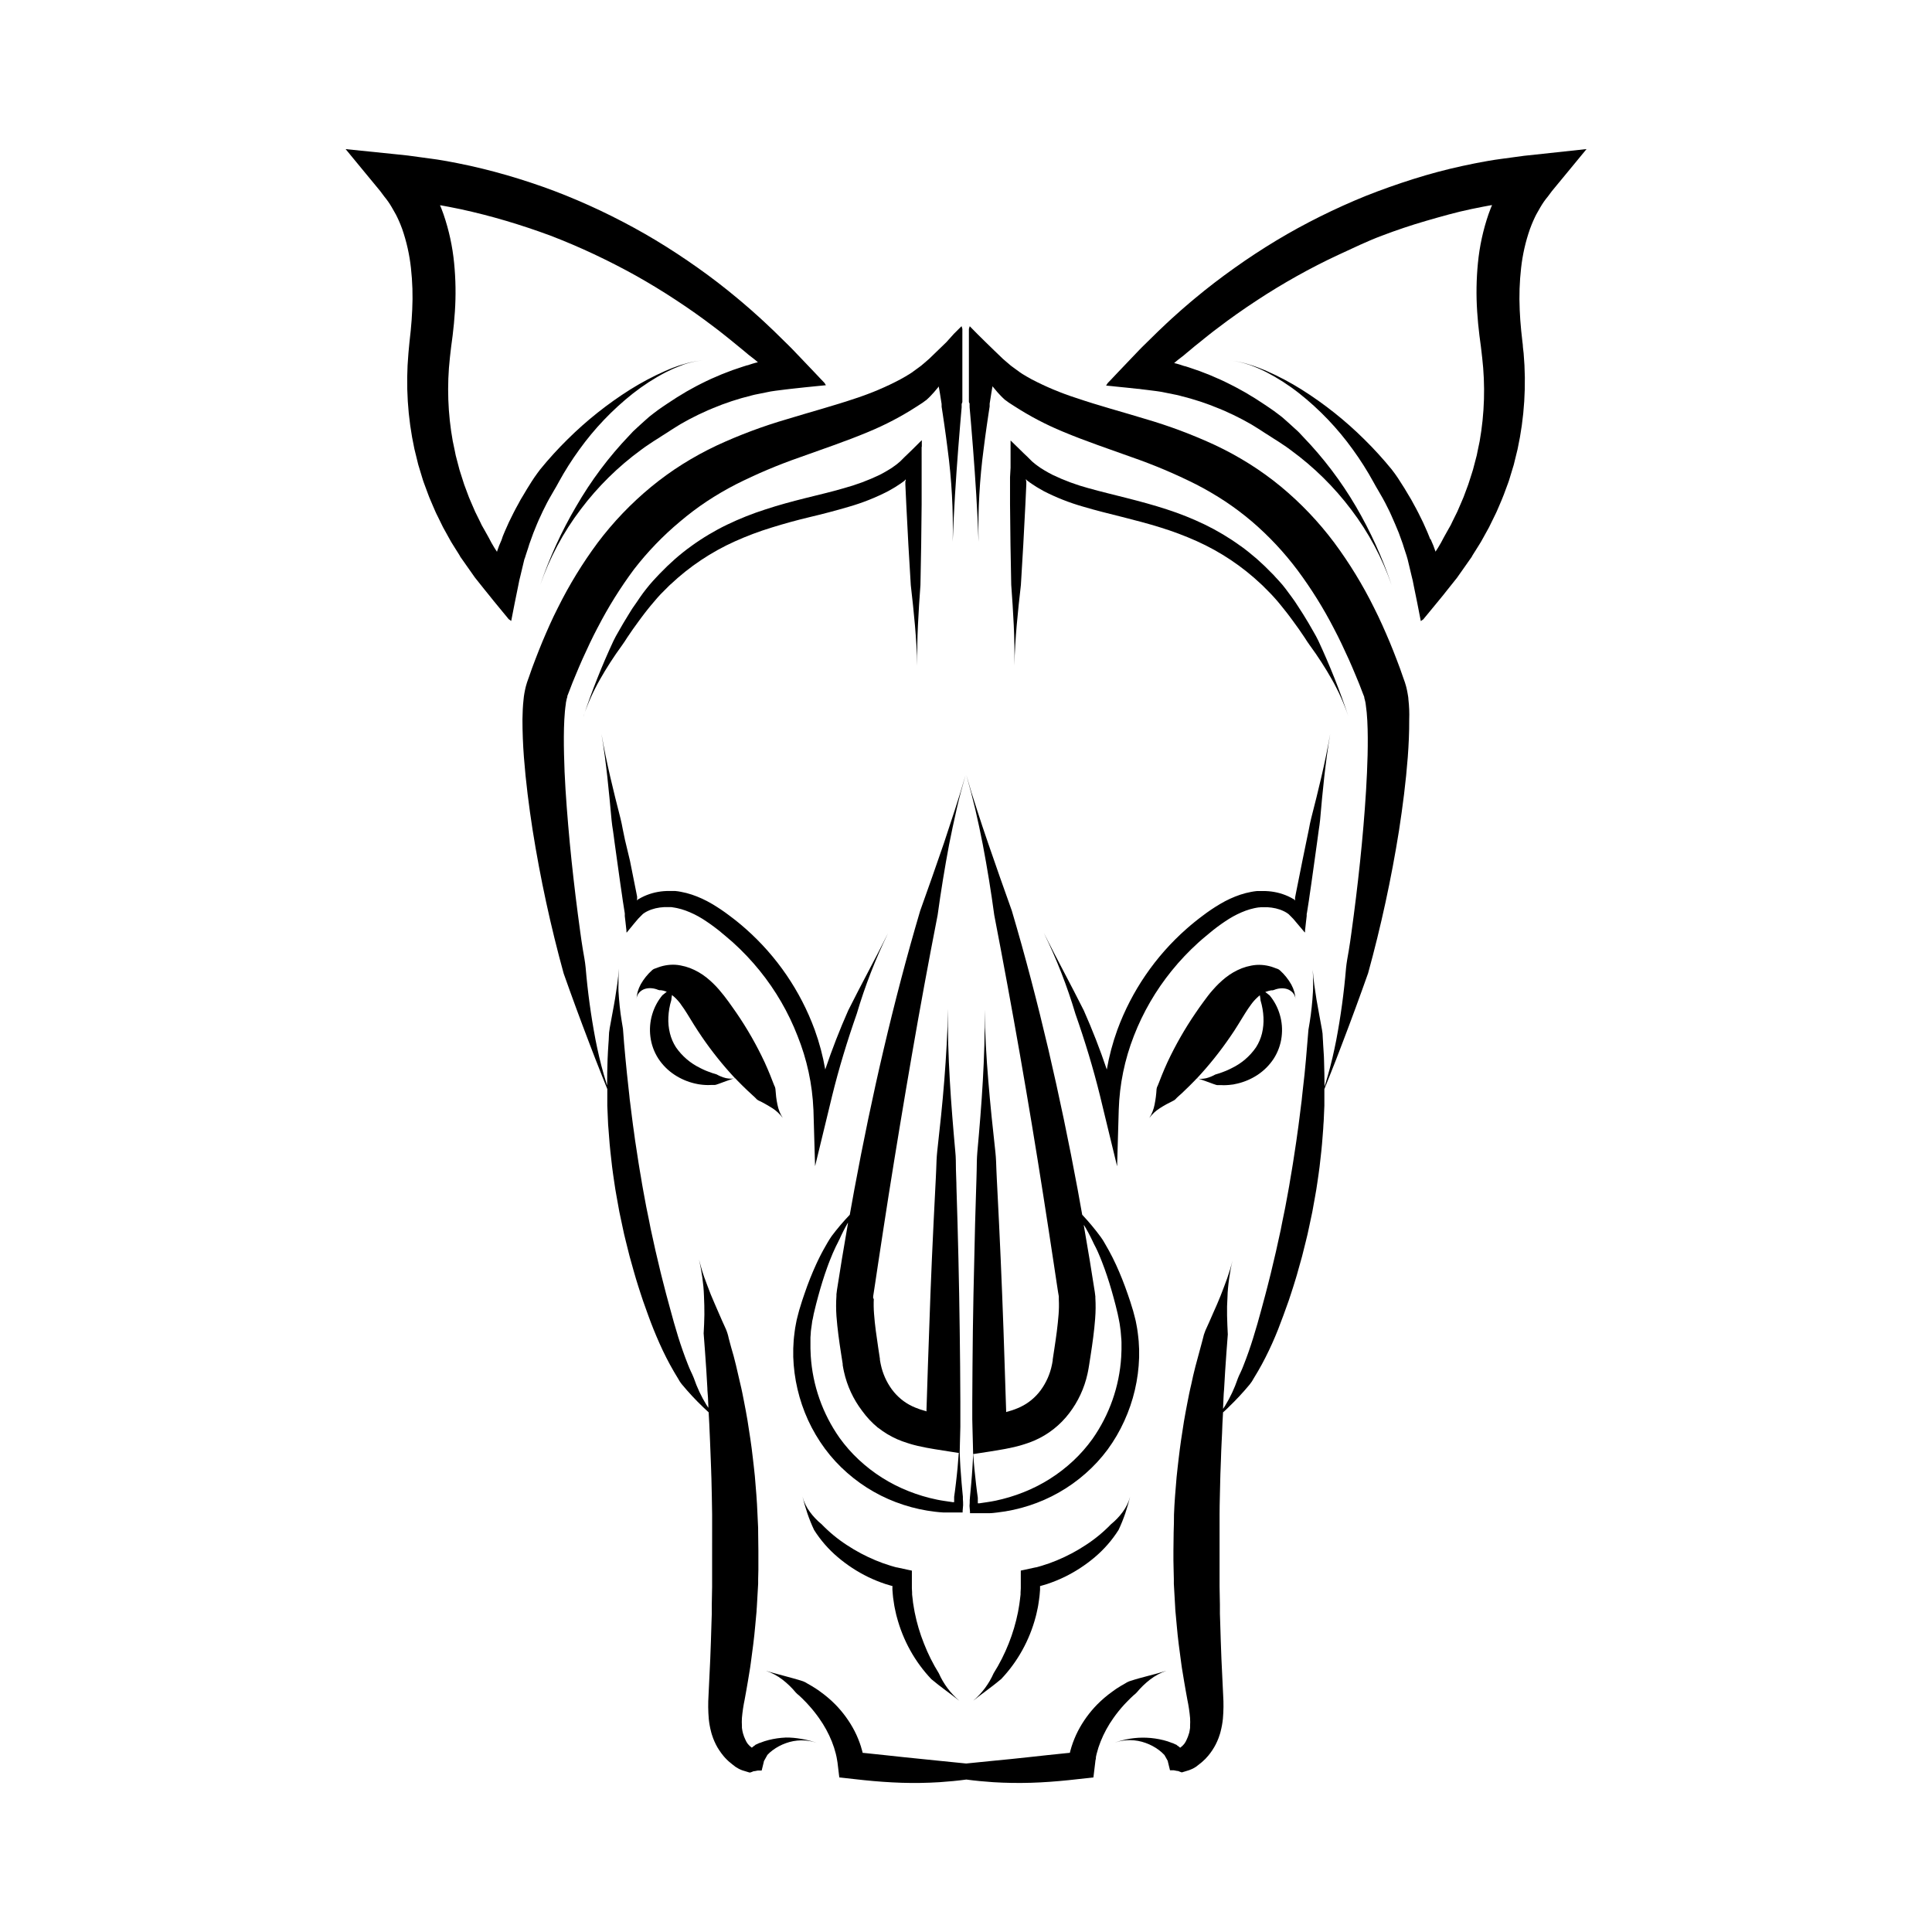
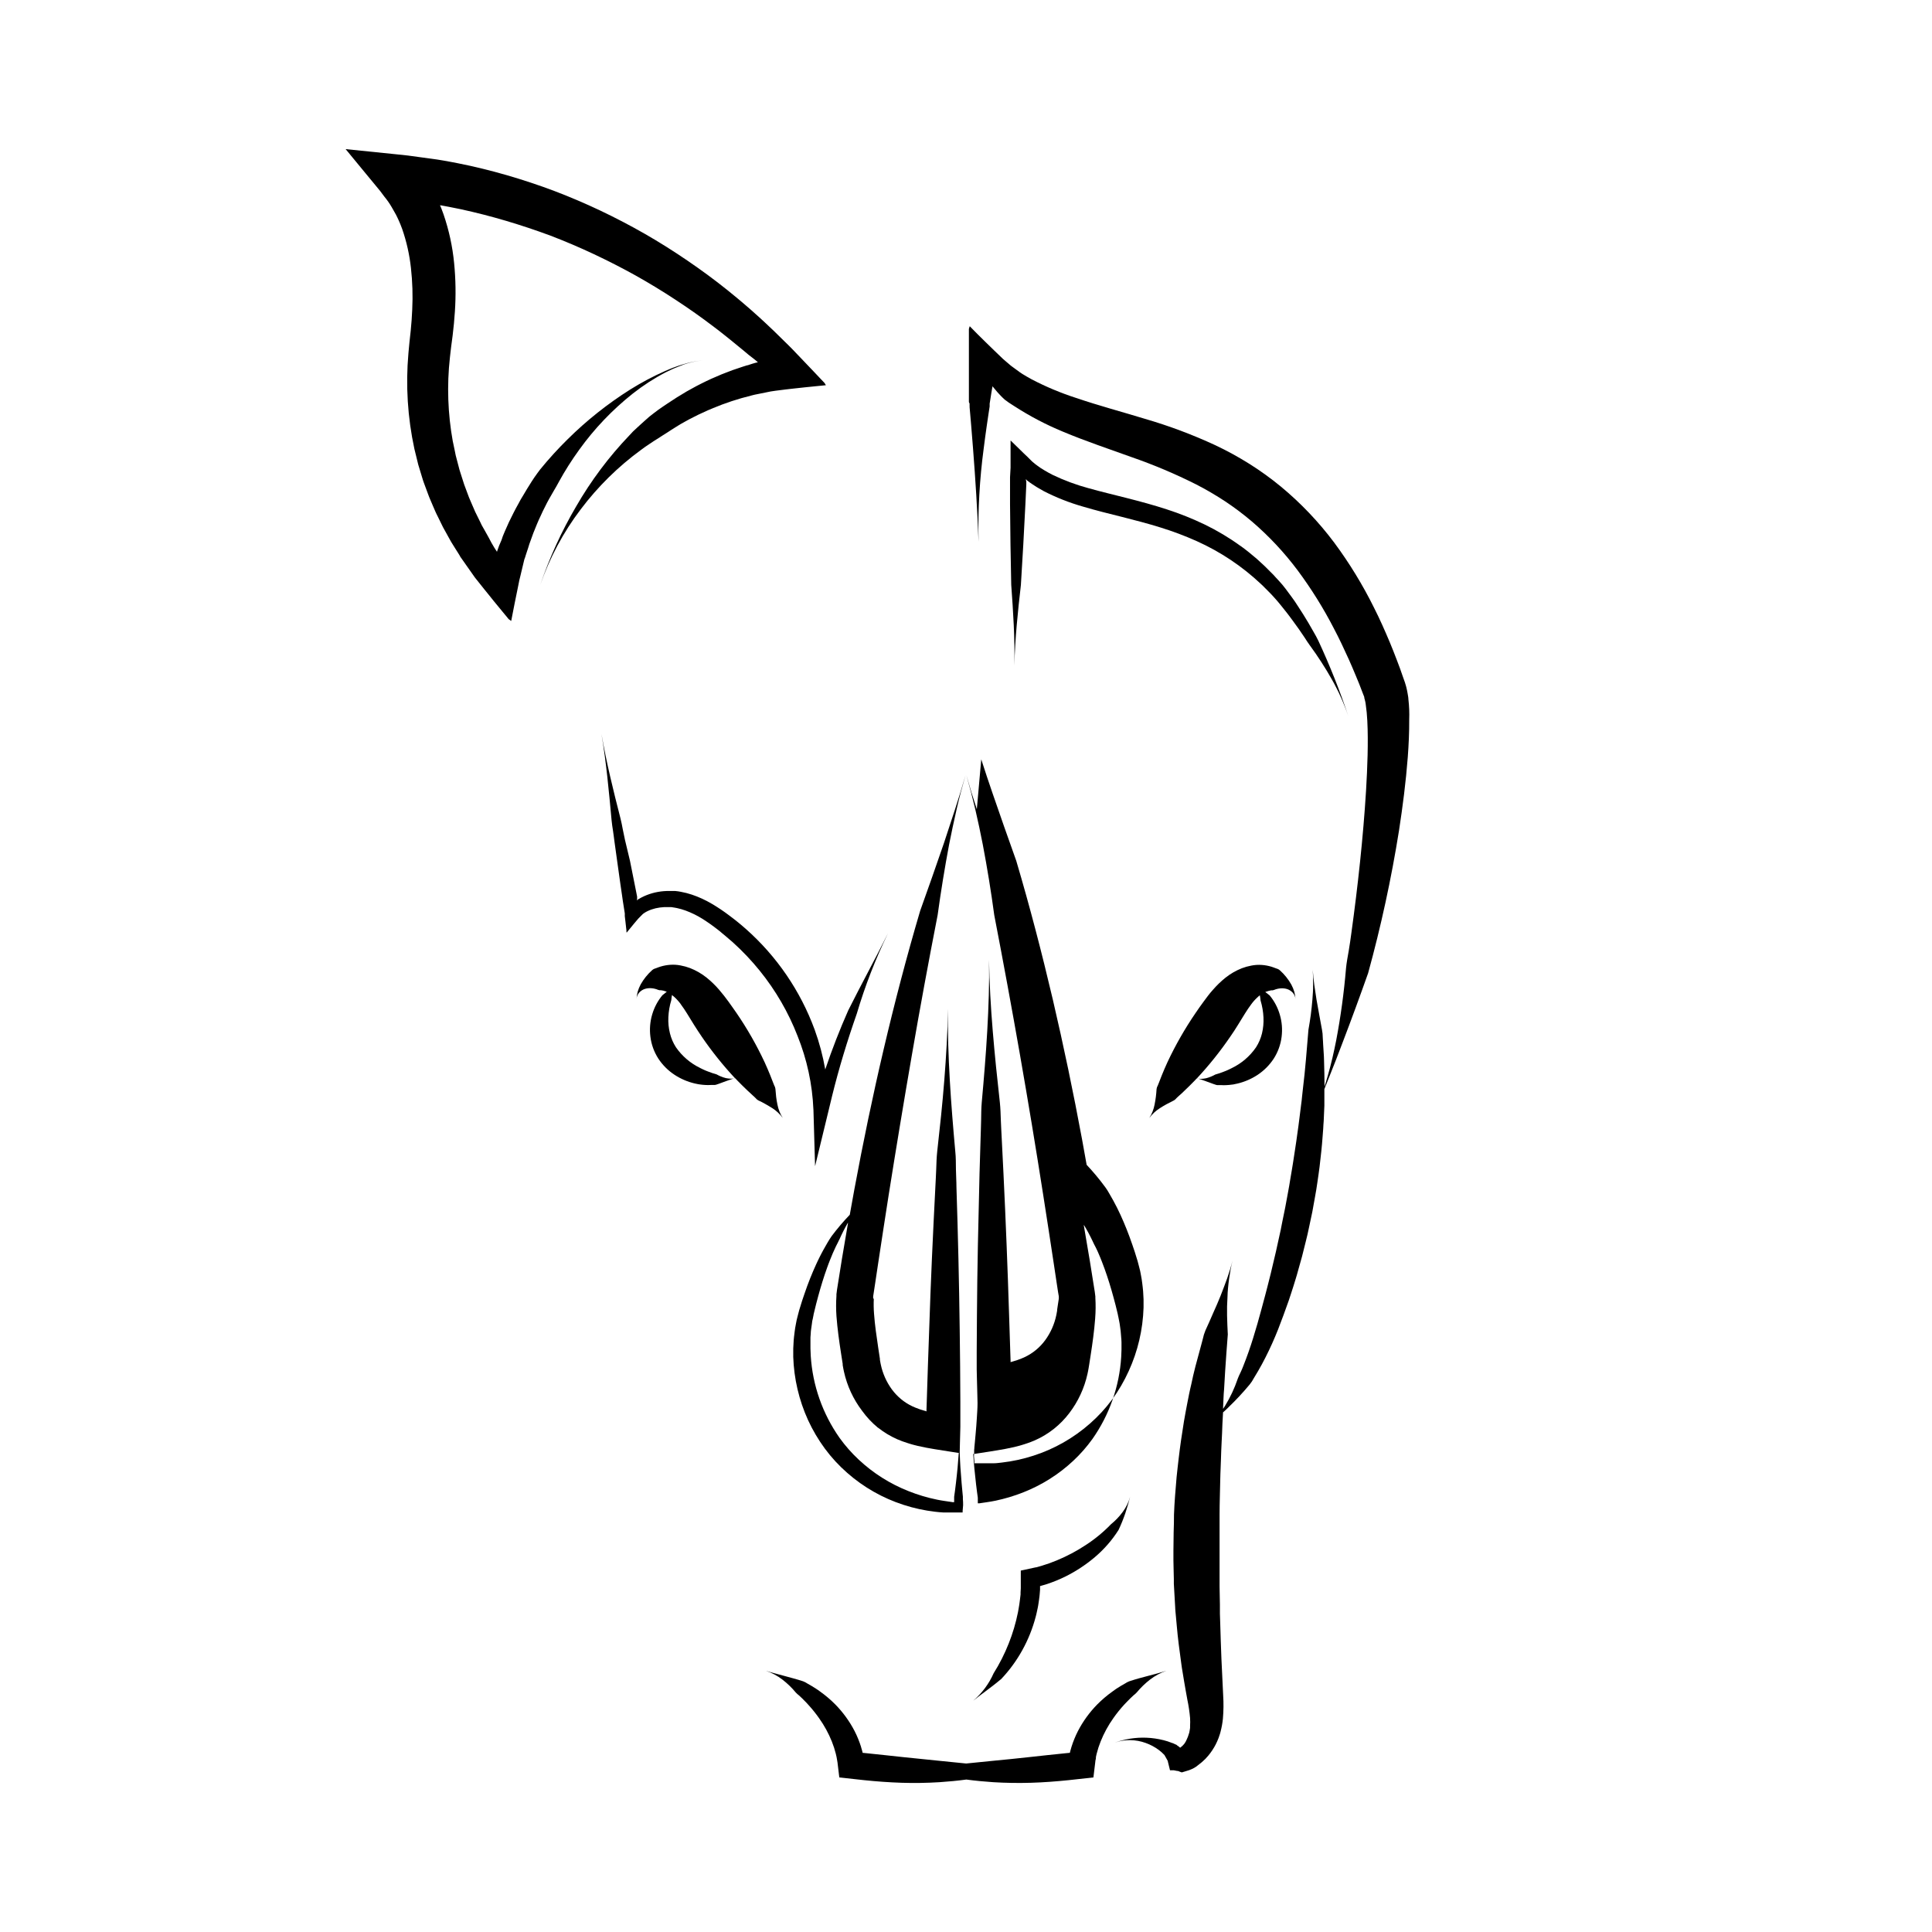
<svg xmlns="http://www.w3.org/2000/svg" fill="#000000" width="800px" height="800px" version="1.1" viewBox="144 144 512 512">
  <g>
-     <path d="m402.87 358.46c-0.984-2.953-1.918-6.012-2.773-9.043 0.859 3.031 1.652 6.082 2.383 9.152 0.699 3.07 1.379 6.148 1.969 9.25 1.18 6.199 2.195 12.43 3.039 18.695 2.387 12.359 4.664 24.723 6.828 37.086 2.164 12.367 4.219 24.758 6.16 37.176l1.445 9.309 1.418 9.309 0.699 4.664 0.355 2.32 0.203 1.191v0.582c0.004 0.07 0.004 0.145 0 0.215 0.066 1.344 0.043 2.688-0.066 4.023-0.109 1.445-0.277 2.953-0.461 4.438-0.188 1.484-0.414 3.019-0.648 4.555l-0.355 2.332-0.09 0.602v0.285l-0.051 0.227-0.078 0.461v0.004c-0.02 0.152-0.051 0.305-0.09 0.453-0.496 2.406-1.504 4.676-2.953 6.66-0.703 0.957-1.523 1.824-2.438 2.578-0.902 0.746-1.895 1.379-2.953 1.879-0.566 0.27-1.148 0.504-1.742 0.711l-0.461 0.168-0.473 0.137c-0.148 0.059-0.316 0.098-0.473 0.148l-0.246 0.07h-0.07v-0.004c-0.074 0.043-0.152 0.082-0.234 0.109h-0.078v-0.398l-0.078-2.352-0.305-9.445c-0.195-6.285-0.418-12.578-0.668-18.883-0.25-6.305-0.523-12.602-0.828-18.895l-0.473-9.445c-0.07-1.574-0.176-3.148-0.227-4.723-0.051-1.574-0.098-3.148-0.266-4.723-0.707-6.297-1.359-12.594-1.879-18.895-0.523-6.297-0.887-12.586-0.984-18.883 0.109 6.297-0.117 12.605-0.473 18.902s-0.887 12.613-1.457 18.922c-0.137 1.574-0.148 3.148-0.168 4.723s-0.098 3.148-0.137 4.723l-0.285 9.457c-0.164 6.305-0.309 12.609-0.434 18.914-0.125 6.305-0.211 12.609-0.254 18.914l-0.059 9.465v3.387 1.133l0.051 2.242 0.117 4.508 0.051 2.203c0 1.348-0.109 2.695-0.188 4.043-0.078 1.348-0.195 2.754-0.316 4.121l-0.188 2.066-0.098 1.031-0.051 0.512c0 0.188 0 0.305-0.051 0.621 0 0.543 0 1.102-0.059 1.652l0.129 1.523v0.008c-0.012 0.129-0.012 0.258 0 0.383h5.137c0.719 0 1.418-0.117 2.125-0.188 2.844-0.324 5.648-0.934 8.371-1.82 5.519-1.77 10.609-4.664 14.957-8.488 2.195-1.918 4.172-4.066 5.906-6.406 1.715-2.352 3.188-4.867 4.387-7.519 2.422-5.289 3.758-11.012 3.938-16.828v-2.176l-0.117-2.176v0.004c-0.02-0.363-0.055-0.723-0.109-1.082l-0.129-1.082c-0.07-0.719-0.215-1.426-0.344-2.144l-0.207-1.074c-0.078-0.355-0.176-0.699-0.266-1.055l-0.277-1.055-0.137-0.523-0.156-0.5-0.609-1.969-0.668-1.969v0.004c-0.906-2.652-1.941-5.262-3.109-7.812-0.305-0.629-0.59-1.27-0.914-1.898-0.324-0.629-0.641-1.25-0.984-1.871s-0.707-1.211-1.043-1.832-0.719-1.211-1.133-1.781v0.004c-1.508-2.047-3.137-4.004-4.883-5.856l-1.211-6.731c-2.301-12.426-4.891-24.805-7.766-37.137-2.894-12.32-6.09-24.602-9.672-36.695-2.125-5.984-4.262-11.957-6.297-17.938-1.012-2.969-2.035-5.961-2.981-8.961zm30.633 114.35c0.266 0.621 0.582 1.211 0.895 1.801 0.316 0.59 0.562 1.219 0.836 1.832 0.277 0.609 0.512 1.25 0.766 1.871 0.254 0.621 0.473 1.25 0.707 1.879 0.914 2.527 1.703 5.106 2.41 7.715l0.523 1.969 0.48 1.969 0.117 0.492c0 0.156 0.07 0.316 0.098 0.473l0.195 0.984c0.059 0.316 0.137 0.629 0.188 0.984l0.137 0.984c0.09 0.641 0.188 1.277 0.215 1.969l0.078 0.984 0.012-0.008c0.035 0.324 0.051 0.652 0.047 0.984v1.969l-0.078 1.969v-0.004c-0.484 7.805-3.125 15.324-7.625 21.719-1.512 2.102-3.223 4.051-5.117 5.816-3.824 3.566-8.289 6.387-13.156 8.305-2.449 0.977-4.981 1.734-7.566 2.262-0.648 0.117-1.301 0.266-1.969 0.344l-1.723 0.254-0.461 0.07h-0.383c0.004-0.035 0.004-0.07 0-0.105v-0.461-0.48-0.004c0.02-0.141 0.02-0.285 0-0.426l-0.07-0.523-0.137-0.984-0.254-2.055c-0.156-1.367-0.305-2.746-0.441-4.113-0.137-1.367-0.227-2.637-0.316-3.938h0.277l0.551-0.09 1.113-0.168 4.43-0.699c1.484-0.234 2.953-0.523 4.488-0.867l0.5-0.129 0.324-0.078 0.66-0.176 0.66-0.195 0.66-0.207-0.008 0.004c0.902-0.281 1.789-0.609 2.656-0.984 3.617-1.59 6.766-4.082 9.152-7.231 2.344-3.07 3.988-6.617 4.82-10.391 0.059-0.234 0.109-0.473 0.148-0.707l0.129-0.699 0.059-0.355 0.051-0.297 0.09-0.57 0.363-2.332c0.246-1.586 0.48-3.18 0.688-4.801 0.207-1.625 0.383-3.266 0.512-4.969h-0.004c0.141-1.801 0.16-3.609 0.051-5.414v-0.375l-0.051-0.395-0.098-0.789-0.188-1.18-0.375-2.344-0.746-4.676-1.586-9.348v-0.234l0.004 0.004c0.828 1.359 1.582 2.758 2.262 4.195z" />
+     <path d="m402.87 358.46c-0.984-2.953-1.918-6.012-2.773-9.043 0.859 3.031 1.652 6.082 2.383 9.152 0.699 3.07 1.379 6.148 1.969 9.25 1.18 6.199 2.195 12.43 3.039 18.695 2.387 12.359 4.664 24.723 6.828 37.086 2.164 12.367 4.219 24.758 6.16 37.176l1.445 9.309 1.418 9.309 0.699 4.664 0.355 2.32 0.203 1.191v0.582l-0.355 2.332-0.09 0.602v0.285l-0.051 0.227-0.078 0.461v0.004c-0.02 0.152-0.051 0.305-0.09 0.453-0.496 2.406-1.504 4.676-2.953 6.66-0.703 0.957-1.523 1.824-2.438 2.578-0.902 0.746-1.895 1.379-2.953 1.879-0.566 0.27-1.148 0.504-1.742 0.711l-0.461 0.168-0.473 0.137c-0.148 0.059-0.316 0.098-0.473 0.148l-0.246 0.07h-0.07v-0.004c-0.074 0.043-0.152 0.082-0.234 0.109h-0.078v-0.398l-0.078-2.352-0.305-9.445c-0.195-6.285-0.418-12.578-0.668-18.883-0.25-6.305-0.523-12.602-0.828-18.895l-0.473-9.445c-0.07-1.574-0.176-3.148-0.227-4.723-0.051-1.574-0.098-3.148-0.266-4.723-0.707-6.297-1.359-12.594-1.879-18.895-0.523-6.297-0.887-12.586-0.984-18.883 0.109 6.297-0.117 12.605-0.473 18.902s-0.887 12.613-1.457 18.922c-0.137 1.574-0.148 3.148-0.168 4.723s-0.098 3.148-0.137 4.723l-0.285 9.457c-0.164 6.305-0.309 12.609-0.434 18.914-0.125 6.305-0.211 12.609-0.254 18.914l-0.059 9.465v3.387 1.133l0.051 2.242 0.117 4.508 0.051 2.203c0 1.348-0.109 2.695-0.188 4.043-0.078 1.348-0.195 2.754-0.316 4.121l-0.188 2.066-0.098 1.031-0.051 0.512c0 0.188 0 0.305-0.051 0.621 0 0.543 0 1.102-0.059 1.652l0.129 1.523v0.008c-0.012 0.129-0.012 0.258 0 0.383h5.137c0.719 0 1.418-0.117 2.125-0.188 2.844-0.324 5.648-0.934 8.371-1.82 5.519-1.77 10.609-4.664 14.957-8.488 2.195-1.918 4.172-4.066 5.906-6.406 1.715-2.352 3.188-4.867 4.387-7.519 2.422-5.289 3.758-11.012 3.938-16.828v-2.176l-0.117-2.176v0.004c-0.02-0.363-0.055-0.723-0.109-1.082l-0.129-1.082c-0.07-0.719-0.215-1.426-0.344-2.144l-0.207-1.074c-0.078-0.355-0.176-0.699-0.266-1.055l-0.277-1.055-0.137-0.523-0.156-0.5-0.609-1.969-0.668-1.969v0.004c-0.906-2.652-1.941-5.262-3.109-7.812-0.305-0.629-0.59-1.27-0.914-1.898-0.324-0.629-0.641-1.25-0.984-1.871s-0.707-1.211-1.043-1.832-0.719-1.211-1.133-1.781v0.004c-1.508-2.047-3.137-4.004-4.883-5.856l-1.211-6.731c-2.301-12.426-4.891-24.805-7.766-37.137-2.894-12.32-6.09-24.602-9.672-36.695-2.125-5.984-4.262-11.957-6.297-17.938-1.012-2.969-2.035-5.961-2.981-8.961zm30.633 114.35c0.266 0.621 0.582 1.211 0.895 1.801 0.316 0.59 0.562 1.219 0.836 1.832 0.277 0.609 0.512 1.25 0.766 1.871 0.254 0.621 0.473 1.25 0.707 1.879 0.914 2.527 1.703 5.106 2.41 7.715l0.523 1.969 0.48 1.969 0.117 0.492c0 0.156 0.07 0.316 0.098 0.473l0.195 0.984c0.059 0.316 0.137 0.629 0.188 0.984l0.137 0.984c0.09 0.641 0.188 1.277 0.215 1.969l0.078 0.984 0.012-0.008c0.035 0.324 0.051 0.652 0.047 0.984v1.969l-0.078 1.969v-0.004c-0.484 7.805-3.125 15.324-7.625 21.719-1.512 2.102-3.223 4.051-5.117 5.816-3.824 3.566-8.289 6.387-13.156 8.305-2.449 0.977-4.981 1.734-7.566 2.262-0.648 0.117-1.301 0.266-1.969 0.344l-1.723 0.254-0.461 0.07h-0.383c0.004-0.035 0.004-0.07 0-0.105v-0.461-0.48-0.004c0.02-0.141 0.02-0.285 0-0.426l-0.07-0.523-0.137-0.984-0.254-2.055c-0.156-1.367-0.305-2.746-0.441-4.113-0.137-1.367-0.227-2.637-0.316-3.938h0.277l0.551-0.09 1.113-0.168 4.43-0.699c1.484-0.234 2.953-0.523 4.488-0.867l0.5-0.129 0.324-0.078 0.66-0.176 0.66-0.195 0.66-0.207-0.008 0.004c0.902-0.281 1.789-0.609 2.656-0.984 3.617-1.59 6.766-4.082 9.152-7.231 2.344-3.07 3.988-6.617 4.82-10.391 0.059-0.234 0.109-0.473 0.148-0.707l0.129-0.699 0.059-0.355 0.051-0.297 0.09-0.57 0.363-2.332c0.246-1.586 0.48-3.18 0.688-4.801 0.207-1.625 0.383-3.266 0.512-4.969h-0.004c0.141-1.801 0.16-3.609 0.051-5.414v-0.375l-0.051-0.395-0.098-0.789-0.188-1.18-0.375-2.344-0.746-4.676-1.586-9.348v-0.234l0.004 0.004c0.828 1.359 1.582 2.758 2.262 4.195z" />
    <path d="m480.88 406.45c0.246 0.031 0.5 0 0.73-0.098 0.543-0.23 1.121-0.371 1.711-0.422 0.598-0.055 1.199 0.004 1.77 0.176 0.582 0.191 1.105 0.527 1.516 0.984 0.414 0.465 0.664 1.051 0.711 1.672-0.039-0.637-0.141-1.27-0.305-1.891-0.195-0.684-0.469-1.344-0.809-1.965-0.797-1.414-1.82-2.688-3.031-3.769-0.16-0.141-0.34-0.258-0.531-0.344-0.188-0.078-0.375-0.145-0.57-0.199-0.375-0.137-0.758-0.297-1.16-0.414-0.824-0.246-1.672-0.402-2.531-0.461-0.926-0.066-1.859-0.008-2.773 0.176-0.852 0.156-1.691 0.391-2.5 0.699-1.566 0.617-3.031 1.461-4.348 2.512-1.191 0.953-2.289 2.016-3.289 3.168-0.984 1.074-1.75 2.156-2.488 3.148-0.738 0.992-1.457 2.016-2.156 3.051-2.824 4.129-5.312 8.484-7.438 13.016-0.523 1.152-1.031 2.312-1.504 3.492-0.246 0.59-0.473 1.191-0.699 1.789v0.004c-0.102 0.301-0.223 0.598-0.355 0.887-0.168 0.281-0.277 0.59-0.324 0.914-0.051 0.719-0.098 1.438-0.195 2.125s-0.195 1.379-0.336 2.035v0.004c-0.238 1.266-0.719 2.473-1.406 3.562 0.762-1.043 1.711-1.93 2.805-2.617 0.562-0.363 1.152-0.719 1.77-1.055 0.621-0.336 1.258-0.648 1.91-0.984 0.285-0.156 0.531-0.371 0.727-0.629 0.215-0.234 0.473-0.434 0.707-0.66 0.473-0.422 0.984-0.855 1.406-1.301 0.926-0.875 1.82-1.77 2.707-2.676l0.562-0.609c0.391 0.082 0.777 0.191 1.152 0.324 0.414 0.137 0.836 0.277 1.258 0.441 0.207 0.098 0.422 0.156 0.641 0.234l0.668 0.246c0.215 0.098 0.441 0.168 0.668 0.246l0.699 0.234v0.008c0.117 0.031 0.234 0.055 0.355 0.066h0.344 0.699c0.473 0.031 0.945 0.031 1.418 0 0.469-0.02 0.941-0.066 1.406-0.137 0.234 0 0.48-0.059 0.707-0.117l0.707-0.148h0.004c1.91-0.445 3.723-1.227 5.363-2.301 1.707-1.129 3.168-2.59 4.289-4.301 1.125-1.75 1.844-3.731 2.098-5.797 0.25-1.98 0.086-3.992-0.484-5.902-0.539-1.855-1.453-3.582-2.688-5.07l-1.16-0.914c0.297-0.113 0.598-0.207 0.906-0.285 0.219-0.066 0.441-0.117 0.668-0.148zm-2.441 11.414c-0.32 1.309-0.855 2.555-1.582 3.691-1.625 2.359-3.836 4.258-6.418 5.5l-0.512 0.254c-0.168 0.098-0.344 0.156-0.523 0.246-0.355 0.148-0.707 0.324-1.074 0.441l0.004 0.004c-0.738 0.293-1.492 0.547-2.262 0.758-0.766 0.434-1.586 0.766-2.441 0.984-0.426 0.086-0.855 0.141-1.289 0.168-0.395-0.012-0.789-0.043-1.18-0.102 3.227-3.457 6.188-7.156 8.855-11.059 0.699-0.984 1.387-2.066 2.047-3.129s1.25-2.047 1.82-2.953c0.57-0.906 1.102-1.723 1.645-2.441 0.488-0.68 1.043-1.312 1.664-1.879 0.215-0.211 0.445-0.41 0.688-0.59-0.008 0.027-0.008 0.055 0 0.078 0.082 0.426 0.141 0.859 0.176 1.289 0.445 1.473 0.707 2.992 0.777 4.527 0.066 1.414-0.062 2.832-0.395 4.211z" />
    <path d="m419.62 564.33 0.828-0.234c0.395-0.098 0.777-0.234 1.172-0.355h-0.004c1.535-0.516 3.039-1.125 4.496-1.832 2.891-1.41 5.59-3.176 8.039-5.254 2.445-2.07 4.562-4.496 6.277-7.203 0.68-1.441 1.277-2.922 1.793-4.43 0.5-1.484 0.914-2.953 1.289-4.43v0.004c-0.395 1.469-1.062 2.852-1.969 4.074-0.887 1.215-1.93 2.309-3.098 3.254-2.023 2.094-4.273 3.949-6.711 5.531-2.406 1.586-4.957 2.941-7.617 4.043-1.312 0.551-2.652 1.031-4.016 1.438-0.344 0.098-0.68 0.207-0.984 0.285l-0.5 0.137h-0.129l-0.246 0.059-0.512 0.109-2.106 0.461-1.102 0.234v4.125 0.176 0.395l-0.059 1.074v0.531l-0.059 0.531-0.129 1.062v0.004c-0.027 0.352-0.074 0.703-0.141 1.051l-0.176 1.062c-0.051 0.355-0.109 0.707-0.188 1.055-0.566 2.828-1.391 5.598-2.457 8.273-1.086 2.742-2.418 5.375-3.988 7.871-1.234 2.797-3.082 5.277-5.402 7.262 2.371-1.891 4.922-3.641 7.379-5.707h0.004c2.184-2.301 4.07-4.875 5.606-7.652 1.551-2.793 2.742-5.769 3.555-8.859 0.117-0.395 0.195-0.789 0.285-1.18l0.254-1.18c0.09-0.395 0.148-0.797 0.207-1.191l0.176-1.199c0-0.195 0.059-0.402 0.078-0.602l0.059-0.609 0.098-1.211v-0.926z" />
    <path d="m442.31 595.34 0.402-0.414c0.266-0.285 0.543-0.562 0.816-0.828 0.277-0.266 0.562-0.551 0.855-0.809v0.004c0.316-0.234 0.609-0.5 0.875-0.789 1.047-1.266 2.231-2.41 3.535-3.414s2.769-1.789 4.328-2.32c-1.566 0.5-3.16 0.914-4.801 1.34-1.645 0.422-3.316 0.875-5.019 1.438v-0.004c-0.406 0.156-0.793 0.355-1.152 0.602-0.363 0.227-0.758 0.422-1.133 0.648s-0.746 0.453-1.113 0.699l-0.547 0.383-0.531 0.383c-1.449 1.031-2.805 2.184-4.055 3.445-2.047 2.086-3.773 4.469-5.117 7.066-0.676 1.332-1.242 2.715-1.691 4.141-0.109 0.363-0.215 0.727-0.316 1.094l-0.129 0.523h-0.16l-0.984 0.098c-3.238 0.324-6.465 0.68-9.672 1.031-3.207 0.355-6.414 0.68-9.645 0.984-2.32 0.246-4.664 0.461-7.016 0.707-2.352-0.246-4.695-0.461-7.016-0.707-3.227-0.316-6.434-0.648-9.645-0.984-3.207-0.336-6.434-0.707-9.672-1.031l-0.984-0.098h-0.109l-0.129-0.523c-0.098-0.363-0.207-0.727-0.316-1.094h0.008c-0.449-1.426-1.016-2.809-1.691-4.141-1.344-2.598-3.07-4.981-5.117-7.066-1.25-1.262-2.606-2.414-4.055-3.445l-0.531-0.383-0.551-0.363c-0.363-0.246-0.738-0.473-1.113-0.699-0.375-0.227-0.766-0.422-1.133-0.648h0.004c-0.359-0.246-0.746-0.445-1.152-0.602-1.703-0.562-3.387-0.984-5.019-1.438-1.633-0.453-3.238-0.836-4.801-1.34v0.004c1.559 0.535 3.023 1.316 4.328 2.32 1.305 1.004 2.488 2.148 3.535 3.414 0.266 0.289 0.559 0.555 0.875 0.789 0.297 0.254 0.582 0.531 0.855 0.809 0.277 0.277 0.551 0.543 0.816 0.828l0.402 0.414 0.383 0.434 0.004-0.004c1.023 1.121 1.977 2.309 2.852 3.551 1.371 1.926 2.508 4.008 3.387 6.199 0.426 1.059 0.777 2.148 1.051 3.258l0.188 0.828 0.078 0.441c0.07 0.316 0.129 0.641 0.168 0.984l0.48 3.984 3.828 0.422 2.785 0.305c3.285 0.336 6.602 0.582 9.93 0.688 3.324 0.109 6.68 0.051 10.016-0.156 2.383-0.156 4.754-0.383 7.113-0.699 2.363 0.316 4.734 0.543 7.113 0.699 3.336 0.207 6.68 0.254 10.016 0.156 3.336-0.098 6.641-0.355 9.93-0.688l2.785-0.305 3.828-0.422 0.48-3.984c0-0.336 0.098-0.66 0.168-0.984l0.023-0.484 0.188-0.828v0.004c0.277-1.109 0.629-2.199 1.055-3.258 0.879-2.195 2.016-4.273 3.383-6.199 0.875-1.242 1.828-2.43 2.856-3.551z" />
-     <path d="m489.8 391.14 0.051-0.285v-0.332l0.09-0.758 0.168-1.516 0.176-1.496v-0.375c0-0.129 0-0.246 0.051-0.355l0.109-0.68 0.414-2.637 0.215-1.516 0.414-2.832 0.797-5.688 0.789-5.676c0.129-0.984 0.246-1.898 0.383-2.844 0.137-0.945 0.297-1.891 0.383-2.844 0.66-7.644 1.398-15.281 2.676-22.82-1.309 7.539-3.141 14.977-5.047 22.406-0.246 0.934-0.414 1.871-0.59 2.812-0.176 0.945-0.383 1.871-0.582 2.812l-1.152 5.617-1.121 5.617-0.562 2.812-0.137 0.707-0.07 0.355v0.008c-0.02 0.086-0.039 0.176-0.051 0.266v0.316c0.027 0.086 0.027 0.18 0 0.266v0.176c-0.102-0.148-0.219-0.281-0.352-0.402h-0.121l-0.117-0.078-0.176-0.109-0.344-0.188c-0.234-0.129-0.473-0.246-0.719-0.355s-0.473-0.215-0.719-0.305c-0.953-0.375-1.941-0.656-2.953-0.836-1.004-0.18-2.027-0.262-3.051-0.246-0.254-0.016-0.512-0.016-0.766 0h-0.766l-0.766 0.09-0.746 0.129h-0.008c-0.98 0.18-1.953 0.43-2.902 0.746-1.844 0.621-3.617 1.438-5.293 2.43-1.617 0.953-3.18 2-4.672 3.141-0.375 0.266-0.746 0.551-1.102 0.836l-1.094 0.867c-0.707 0.59-1.438 1.18-2.125 1.801-8.219 7.254-14.508 16.438-18.293 26.723-1.242 3.426-2.18 6.953-2.805 10.539-1.789-5.312-3.82-10.527-6.09-15.645-3.445-6.887-7.133-13.617-10.547-20.457h-0.004c3.359 6.871 6.144 14.012 8.324 21.344 2.519 7.184 4.734 14.445 6.543 21.805 0.344 1.359 0.648 2.727 0.984 4.082l3.523 14.516 0.434-14.996c0.211-6.695 1.566-13.305 4.004-19.543 2.422-6.246 5.805-12.074 10.02-17.277 2.172-2.684 4.551-5.195 7.113-7.508 0.629-0.582 1.301-1.133 1.969-1.691l0.984-0.816c0.336-0.277 0.68-0.543 0.984-0.809 1.34-1.059 2.734-2.043 4.18-2.953 1.391-0.863 2.863-1.586 4.398-2.156 0.746-0.27 1.508-0.492 2.285-0.66l0.57-0.109 0.57-0.09c0.188 0 0.375 0 0.57-0.059v0.004c0.191-0.012 0.379-0.012 0.57 0 0.766-0.039 1.535 0 2.293 0.109 0.75 0.098 1.488 0.273 2.203 0.52l0.512 0.195c0.176 0.07 0.344 0.148 0.5 0.227l0.246 0.117 0.117 0.07 0.168 0.09 0.246 0.148 0.254 0.176h0.004c0.09 0.055 0.176 0.117 0.258 0.188l0.746 0.746 0.246 0.254 0.188 0.188 0.07 0.078 1.062 1.258z" />
    <path d="m411.67 270.47v7.152c0.051 7.125 0.156 14.246 0.316 21.363 0.523 7.125 0.984 14.258 0.836 21.371 0.168-7.113 0.906-14.219 1.723-21.324 0.441-7.106 0.855-14.219 1.191-21.324l0.246-5.332v-0.855l-0.09-0.188v-0.078-0.078-0.199l0.117 0.148 0.188 0.215 0.137 0.098 0.582 0.434c0.383 0.285 0.797 0.531 1.191 0.797 0.797 0.551 1.645 0.984 2.469 1.465v0.008c3.312 1.699 6.781 3.07 10.363 4.094 3.492 1.043 6.977 1.891 10.41 2.754 3.434 0.867 6.828 1.75 10.145 2.785 3.297 1.016 6.527 2.231 9.672 3.641 6.269 2.816 12.023 6.66 17.023 11.375 0.324 0.285 0.621 0.602 0.926 0.906l0.914 0.914c0.629 0.602 1.191 1.23 1.762 1.859 0.57 0.629 1.133 1.301 1.672 1.969 0.543 0.668 1.094 1.359 1.633 2.047 0.543 0.688 1.043 1.398 1.574 2.106l1.543 2.137c0.492 0.727 0.984 1.445 1.484 2.176 0.234 0.375 0.473 0.746 0.719 1.113 0.246 0.363 0.5 0.727 0.758 1.094l0.004-0.004c2.094 2.863 4.019 5.848 5.766 8.934 1.758 3.098 3.219 6.352 4.359 9.723-1.113-3.387-2.344-6.731-3.66-10.047-1.32-3.316-2.746-6.633-4.269-9.91-0.375-0.816-0.836-1.594-1.277-2.371l-1.348-2.344-1.406-2.312c-0.492-0.758-0.984-1.523-1.465-2.273-0.48-0.746-0.984-1.516-1.543-2.254-0.562-0.738-1.082-1.465-1.633-2.203s-1.16-1.457-1.781-2.125l-0.914-0.984c-0.305-0.344-0.602-0.699-0.926-0.984l-1.969-1.969c-0.668-0.629-1.359-1.25-2.035-1.871-1.398-1.199-2.824-2.371-4.328-3.445l-0.012 0.008c-2.988-2.172-6.168-4.07-9.492-5.68-3.273-1.574-6.648-2.922-10.109-4.035-3.465-1.133-6.965-2.066-10.43-2.953s-6.887-1.691-10.242-2.637v0.004c-3.281-0.891-6.473-2.074-9.535-3.543-0.719-0.395-1.477-0.758-2.164-1.199-0.344-0.215-0.699-0.422-1.043-0.648l-0.492-0.355-0.402-0.285c-0.168-0.129-0.344-0.234-0.512-0.383l-0.5-0.422-0.254-0.207-0.254-0.246-0.984-0.984c-0.668-0.641-1.359-1.277-1.969-1.898l-1.898-1.852-0.473-0.461-0.117-0.117h-0.059v7.164z" />
-     <path d="m550.98 184.96-3.051 0.324c-0.984 0.129-2.078 0.285-3.109 0.422l-3.121 0.422c-1.043 0.137-2.098 0.297-3.148 0.48l-2.223 0.402c-0.543 0.098-1.094 0.195-1.633 0.316l-3.266 0.68c-4.312 0.941-8.605 2.086-12.883 3.438-4.277 1.352-8.457 2.832-12.535 4.449-4.113 1.664-8.156 3.492-12.121 5.461-3.965 1.969-7.871 4.102-11.641 6.375-3.769 2.273-7.473 4.703-11.082 7.273-3.609 2.566-7.106 5.234-10.488 8.059-0.855 0.688-1.684 1.426-2.519 2.137l-1.25 1.082-1.23 1.102c-0.816 0.738-1.645 1.465-2.441 2.223l-1.199 1.141-0.602 0.57-0.148 0.137-0.246 0.234-0.512 0.5-3.652 3.582-0.441 0.441-0.434 0.441-0.855 0.895-1.691 1.77-3.367 3.531-1.664 1.762-0.836 0.867s-0.078 0.078-0.09 0.109l-0.051 0.09-0.109 0.168-0.215 0.344 2.676 0.266 1.34 0.137 1.379 0.137 2.734 0.297c0.453 0 0.914 0.09 1.348 0.148l1.32 0.156c1.73 0.234 3.543 0.395 5.047 0.758l2.344 0.473 0.59 0.117 0.336 0.078 0.66 0.168v0.008c3.504 0.859 6.938 1.992 10.266 3.387l1.258 0.523 2.477 1.141 1.211 0.609c0.414 0.207 0.816 0.402 1.219 0.621l1.199 0.66c0.402 0.215 0.809 0.441 1.191 0.668l1.172 0.727c0.383 0.234 0.777 0.473 1.16 0.727 0.383 0.254 0.758 0.5 1.141 0.746l1.172 0.738c0.375 0.254 0.766 0.5 1.152 0.746 0.383 0.246 0.789 0.48 1.172 0.738l1.152 0.766c0.383 0.254 0.777 0.512 1.152 0.777l1.121 0.816v0.008c6.074 4.434 11.457 9.738 15.98 15.742 4.598 6.059 8.207 12.801 10.695 19.984-2.438-7.254-5.613-14.242-9.473-20.852-3.93-6.699-8.641-12.906-14.035-18.496l-0.984-1.055c-0.344-0.355-0.707-0.688-1.055-0.984l-1.074-0.984c-0.355-0.344-0.727-0.668-1.094-0.984-0.363-0.316-0.738-0.66-1.113-0.984s-0.777-0.621-1.172-0.914c-0.395-0.297-0.789-0.602-1.18-0.887-0.395-0.285-0.816-0.562-1.219-0.848l-1.23-0.828-1.238-0.809-1.25-0.816c-0.422-0.266-0.848-0.512-1.27-0.766l-1.277-0.777-1.301-0.719-1.309-0.719-1.328-0.68 0.008 0.004c-3.59-1.832-7.324-3.371-11.16-4.602l-0.719-0.227-0.344-0.109h-0.117l-0.461-0.156c-0.316-0.117-0.57-0.188-0.816-0.266-0.5-0.156-0.984-0.277-1.359-0.363h-0.078l0.176-0.148 0.344-0.297c0.215-0.188 0.434-0.363 0.641-0.523 0.414-0.336 0.797-0.621 1.141-0.875l0.078-0.051 0.148-0.129 0.59-0.5 1.191-0.984c0.789-0.688 1.605-1.34 2.41-1.969l1.211-0.984 1.23-0.984c0.828-0.641 1.633-1.301 2.481-1.91 3.316-2.539 6.723-4.922 10.203-7.211 3.484-2.293 7.035-4.449 10.656-6.477 3.621-2.027 7.332-3.938 11.09-5.676s7.535-3.57 11.473-5.055 7.793-2.793 11.758-3.938c3.965-1.141 7.922-2.281 11.957-3.117l3.031-0.609c0.5-0.109 0.984-0.195 1.516-0.285l0.766-0.137h0.168l-0.336 0.789-0.59 1.594v-0.004c-1.441 4.199-2.387 8.551-2.812 12.969-0.418 4.269-0.484 8.57-0.199 12.852 0.137 2.117 0.336 4.211 0.59 6.269 0.129 0.984 0.266 2.055 0.402 3.051 0.07 0.512 0.117 0.984 0.168 1.426l0.156 1.387h0.004c0.859 7.402 0.637 14.891-0.66 22.227l-0.57 2.727-0.137 0.688-0.07 0.344-0.09 0.336-0.355 1.359-0.355 1.348-0.176 0.68-0.207 0.668-0.855 2.676c-0.129 0.441-0.297 0.887-0.461 1.32l-0.984 2.641c-0.168 0.441-0.375 0.867-0.551 1.301l-1.121 2.59-1.25 2.527-0.492 1.031-0.562 0.984-1.102 1.969-0.383 0.707-0.168 0.324-0.363 0.68c-0.227 0.402-0.461 0.816-0.738 1.258l-0.441 0.688-0.234 0.355-0.059 0.098v-0.137l-0.004-0.004c-0.328-1.004-0.715-1.992-1.16-2.949l-0.051-0.109h0.004c-0.004-0.023-0.004-0.047 0-0.07l-0.188-0.125-0.246-0.641c-0.168-0.422-0.336-0.855-0.523-1.27l-1.113-2.5c-0.797-1.633-1.594-3.266-2.488-4.84l-0.648-1.199-0.699-1.16-0.699-1.172-0.344-0.582-0.363-0.57c-0.48-0.766-0.984-1.535-1.457-2.281-0.473-0.746-1.055-1.477-1.594-2.195v-0.004c-2.273-2.785-4.691-5.445-7.254-7.969-5.035-4.992-10.605-9.422-16.609-13.207-2.965-1.859-6.062-3.504-9.27-4.918-0.395-0.188-0.809-0.344-1.211-0.5-0.402-0.156-0.809-0.344-1.219-0.48l-1.238-0.441-0.621-0.195-0.621-0.188v-0.008c-1.664-0.52-3.383-0.852-5.125-0.98 1.746 0.125 3.473 0.477 5.125 1.051l0.621 0.207c0.207 0.066 0.41 0.141 0.609 0.227l1.211 0.492c0.402 0.156 0.789 0.355 1.18 0.531 0.395 0.176 0.797 0.363 1.18 0.57h0.004c3.074 1.598 5.996 3.484 8.719 5.629 5.402 4.277 10.184 9.289 14.207 14.887 1.996 2.75 3.816 5.621 5.453 8.602 0.402 0.746 0.816 1.477 1.25 2.195l1.258 2.184c0.422 0.719 0.777 1.477 1.16 2.223l0.562 1.121 0.523 1.141c0.707 1.516 1.32 3.07 1.969 4.613l0.848 2.344c0.156 0.395 0.277 0.789 0.395 1.18l0.188 0.602 0.129 0.383 0.168 0.512c0.117 0.336 0.227 0.68 0.324 0.984 0.098 0.305 0.215 0.688 0.305 1.055l0.531 2.215 0.531 2.234c0.09 0.375 0.188 0.738 0.277 1.121l0.234 1.191 0.984 4.832 0.926 4.734 0.473-0.344 0.117-0.078c0.051 0 0.078 0 0.129-0.117l0.305-0.375 1.219-1.477 2.469-3c0.828-0.984 1.613-1.969 2.441-3.031 0.828-1.062 1.633-2.016 2.441-3.059l2.312-3.285 1.16-1.652 0.297-0.414 0.137-0.215 0.078-0.098v-0.07l0.336-0.543 1.348-2.144 0.668-1.082 0.621-1.113 1.523-2.754 1.387-2.832c0.227-0.473 0.473-0.934 0.68-1.418l0.629-1.457 0.621-1.457c0.207-0.48 0.414-0.984 0.59-1.465l1.094-2.953c0.09-0.246 0.188-0.492 0.266-0.746l0.234-0.758 0.461-1.516 0.461-1.523 0.117-0.375 0.098-0.383 0.188-0.777 0.758-3.09v-0.012c1.801-8.32 2.34-16.863 1.594-25.348l-0.18-1.555c0-0.523-0.09-1.062-0.148-1.543-0.109-0.984-0.215-1.969-0.316-2.883-0.191-1.891-0.324-3.769-0.402-5.637l0.004-0.004c-0.168-3.672-0.043-7.356 0.371-11.008 0.391-3.516 1.176-6.977 2.344-10.312l0.461-1.199 0.246-0.59 0.277-0.629c0.09-0.227 0.207-0.453 0.316-0.68l-0.004-0.004c0.219-0.465 0.457-0.918 0.719-1.359l0.766-1.348h0.004c0.574-0.992 1.23-1.934 1.969-2.812l1.074-1.438 1.289-1.566 2.617-3.168 5.266-6.394z" />
    <path d="m517.24 329.3c0-0.461-0.129-0.984-0.195-1.457-0.07-0.473-0.188-0.984-0.324-1.594l-0.109-0.414-0.273-0.922-0.109-0.316-0.414-1.16-0.816-2.332-0.875-2.32c-0.57-1.543-1.211-3.078-1.832-4.613-1.289-3.051-2.629-6.102-4.144-9.082v-0.004c-2.996-6.055-6.523-11.832-10.547-17.262-4.113-5.496-8.863-10.488-14.148-14.867-2.656-2.188-5.453-4.207-8.367-6.039-2.898-1.816-5.898-3.461-8.992-4.922-6.047-2.805-12.297-5.148-18.695-7.008-6.211-1.898-12.34-3.523-18.156-5.512v0.004c-4.078-1.312-8.039-2.969-11.836-4.949l-1.379-0.777-0.68-0.414-0.168-0.098-0.227-0.137-0.609-0.402-2.32-1.691v-0.004c-0.102-0.066-0.199-0.145-0.285-0.227l-0.285-0.246-0.57-0.48-1.133-0.984c-1.516-1.418-3.039-2.953-4.547-4.398l-2.195-2.164-2.023-2.059-0.215 0.707h-0.004c-0.004 0.047-0.004 0.094 0 0.141v19.199c0 0.195 0.227 0.402 0.188 0.59s0 0.316 0 0.453v0.383l0.137 1.555 0.266 3.102 0.5 6.199c0.641 8.254 1.172 16.48 1.465 24.707l0.004-0.004c-0.184-8.238 0.273-16.48 1.367-24.648 0.254-2.047 0.531-4.094 0.828-6.141l0.453-3.07 0.234-1.523 0.059-0.383c0.012-0.109 0.012-0.219 0-0.328-0.004-0.062-0.004-0.129 0-0.195v-0.207c0.156-1.043 0.305-1.969 0.441-2.785l0.195-1.141 0.098-0.5v-0.219l0.246 0.305c0.727 0.914 1.406 1.672 2.027 2.312l0.461 0.453 0.434 0.402 0.09 0.09 0.129 0.098 0.188 0.129 0.746 0.551 1.523 0.984h0.004c4.055 2.621 8.336 4.867 12.793 6.711 6.141 2.578 12.281 4.606 18.195 6.75 5.879 2.035 11.613 4.457 17.172 7.254 2.644 1.363 5.215 2.867 7.703 4.504 2.457 1.637 4.816 3.414 7.066 5.324 4.508 3.863 8.578 8.215 12.133 12.969 3.606 4.856 6.812 9.996 9.582 15.371 1.426 2.695 2.727 5.481 3.996 8.285 0.609 1.418 1.25 2.812 1.82 4.25l0.887 2.144 0.836 2.176 0.422 1.082 0.098 0.246v0.227l0.051 0.156c0.07 0.195 0.117 0.492 0.188 0.746 0.07 0.254 0.117 0.59 0.156 0.926 0.195 1.277 0.324 2.727 0.402 4.203 0.156 2.953 0.148 6.051 0.078 9.152-0.156 6.211-0.57 12.508-1.102 18.793-0.531 6.289-1.199 12.594-1.969 18.895-0.383 3.148-0.797 6.289-1.23 9.438-0.227 1.566-0.422 3.148-0.699 4.703-0.277 1.555-0.57 3.121-0.727 4.715l0.004-0.004c-0.535 6.371-1.398 12.711-2.59 18.992-0.621 3.141-1.328 6.258-2.215 9.328-0.277 0.984-0.57 1.969-0.887 2.953 0-2.344-0.059-4.684-0.129-7.016 0-0.68-0.059-1.348-0.098-2.016l-0.129-2.027c0-0.668-0.098-1.34-0.117-2.016l0.004-0.004c-0.008-0.66-0.07-1.32-0.199-1.969-0.262-1.352-0.508-2.691-0.738-4.016-0.246-1.34-0.5-2.668-0.719-3.996-0.109-0.66-0.207-1.328-0.297-1.969s-0.207-1.328-0.297-1.969c-0.176-1.328-0.316-2.656-0.402-3.984 0.078 1.328 0.109 2.668 0.098 4.004 0 0.66 0 1.328-0.051 1.969s-0.09 1.34-0.137 1.969c-0.117 1.34-0.246 2.668-0.422 4.004-0.176 1.34-0.402 2.656-0.629 3.984-0.207 2.648-0.434 5.285-0.66 7.871-0.227 2.59-0.492 5.254-0.816 7.871l-0.215 1.969-0.098 0.984-0.129 0.984-0.492 3.938c-0.07 0.66-0.168 1.309-0.254 1.969l-0.277 1.969c-0.188 1.301-0.344 2.609-0.57 3.938l-0.602 3.938c-0.195 1.301-0.441 2.59-0.66 3.938l-0.324 1.969c-0.109 0.648-0.234 1.289-0.355 1.969l-0.719 3.879-0.789 3.856-0.383 1.969-0.422 1.918-0.848 3.856-0.906 3.828c-0.148 0.641-0.285 1.289-0.453 1.918l-0.48 1.91c-0.336 1.277-0.629 2.559-0.984 3.828-0.699 2.539-1.34 5.098-2.078 7.617s-1.477 5.008-2.344 7.457c-0.434 1.219-0.875 2.441-1.359 3.641-0.234 0.609-0.48 1.211-0.758 1.789-0.277 0.582-0.57 1.16-0.797 1.781h0.012c-0.852 2.5-1.977 4.894-3.356 7.144-0.156 0.254-0.324 0.512-0.5 0.758v-0.422l0.109-2.41c0-0.797 0.109-1.605 0.156-2.402 0.098-1.605 0.195-3.207 0.285-4.82 0.234-3.219 0.422-6.445 0.699-9.664-0.09-1.664-0.156-3.316-0.195-4.969-0.039-1.652 0-3.305 0.109-4.922 0-0.816 0.078-1.633 0.148-2.461 0.07-0.828 0.176-1.625 0.285-2.43 0.227-1.613 0.512-3.219 0.895-4.801-0.383 1.586-0.855 3.141-1.398 4.684-0.266 0.766-0.562 1.543-0.855 2.301-0.297 0.758-0.582 1.543-0.887 2.312-0.617 1.535-1.273 3.062-1.969 4.586-0.648 1.535-1.348 3.07-2.047 4.606h-0.004c-0.316 0.766-0.562 1.559-0.727 2.371-0.09 0.402-0.195 0.797-0.316 1.191l-0.324 1.199c-0.445 1.586-0.875 3.18-1.289 4.781-0.414 1.602-0.789 3.211-1.121 4.832-0.188 0.809-0.383 1.613-0.543 2.422l-0.48 2.43c-0.305 1.625-0.629 3.246-0.906 4.922-0.277 1.672-0.512 3.266-0.758 4.922-0.246 1.652-0.441 3.277-0.641 4.922l-0.285 2.469c-0.098 0.816-0.195 1.645-0.266 2.469-0.277 3.297-0.57 6.602-0.688 9.91l-0.02 2.219c0 0.828-0.07 1.652-0.07 2.481l-0.059 4.922v2.488l0.051 2.481 0.059 2.488v1.238l0.07 1.238 0.285 4.969c0 0.414 0.051 0.828 0.078 1.23l0.117 1.238 0.227 2.481c0.277 3.297 0.727 6.582 1.172 9.84 0.098 0.828 0.234 1.645 0.375 2.461l0.402 2.449 0.422 2.441c0.129 0.816 0.297 1.625 0.434 2.391v0.004c0.336 1.594 0.578 3.207 0.719 4.832 0.043 0.707 0.043 1.418 0 2.125v0.492c-0.012 0.16-0.035 0.316-0.07 0.473-0.02 0.16-0.047 0.316-0.086 0.473 0 0.168-0.07 0.316-0.109 0.473-0.09 0.316-0.188 0.621-0.305 0.926-0.117 0.305-0.129 0.297-0.188 0.441-0.062 0.125-0.117 0.254-0.168 0.383-0.16 0.391-0.375 0.758-0.629 1.094-0.301 0.375-0.652 0.707-1.043 0.984h-0.059l-0.059-0.051-0.109-0.098c-0.074-0.066-0.152-0.129-0.234-0.188l-0.238-0.156c-0.043-0.035-0.09-0.07-0.137-0.102l-0.137-0.137-0.254-0.109-0.129-0.059-0.156-0.07-0.316-0.148-0.168-0.078h-0.078l-0.129-0.051-1.133-0.414c-0.375-0.117-0.758-0.215-1.133-0.324v0.004c-1.469-0.367-2.973-0.586-4.484-0.648-1.449-0.059-2.898 0.027-4.332 0.254-1.395 0.227-2.762 0.578-4.094 1.055 1.324-0.465 2.723-0.691 4.125-0.668 1.383 0.016 2.754 0.266 4.055 0.738 1.262 0.445 2.449 1.078 3.523 1.879l0.758 0.621 0.68 0.668h0.051v0.059l0.109 0.188 0.207 0.363 0.422 0.758 0.098 0.188 0.059 0.098v0.121l0.188 0.758 0.383 1.555h0.57l-0.004-0.004c0.039-0.008 0.082-0.008 0.121 0h0.324c0.285 0.07 0.582 0.129 0.875 0.176h0.215l0.156 0.059 0.316 0.129 0.316 0.117 0.156 0.051c0.059 0 0.098 0.059 0.188 0 0.609-0.176 1.238-0.363 1.859-0.57 0.305-0.129 0.621-0.246 0.934-0.395 0.316-0.148 0.602-0.336 0.887-0.523 0.562-0.434 1.121-0.855 1.664-1.32 0.254-0.246 0.531-0.48 0.789-0.746 0.254-0.266 0.5-0.531 0.738-0.809 0.234-0.277 0.422-0.523 0.602-0.766 0.176-0.246 0.363-0.492 0.523-0.746h-0.004c0.332-0.5 0.641-1.023 0.914-1.562 0.129-0.266 0.266-0.543 0.383-0.816 0.117-0.277 0.246-0.551 0.344-0.836 0.098-0.285 0.207-0.57 0.297-0.867l0.137-0.434 0.109-0.422c0.289-1.109 0.492-2.238 0.609-3.375 0.18-2.07 0.203-4.148 0.07-6.219l-0.461-9.652c-0.098-3.199-0.266-6.387-0.324-9.574l-0.078-2.402v-2.391l-0.09-4.781v-14.336-2.391-2.391c0-3.199 0.137-6.375 0.188-9.574 0-0.797 0.059-1.594 0.078-2.391l0.09-2.391c0.059-1.605 0.09-3.199 0.188-4.801 0.098-1.605 0.148-3.188 0.207-4.793 0.051-1.031 0.109-2.078 0.168-3.109 0.48-0.434 0.984-0.875 1.426-1.328l-0.004-0.008c1.992-1.906 3.875-3.926 5.637-6.051 0.215-0.277 0.422-0.551 0.609-0.836s0.344-0.602 0.523-0.895c0.344-0.59 0.727-1.172 1.062-1.77 0.699-1.191 1.348-2.402 1.969-3.621 1.25-2.449 2.352-4.922 3.367-7.477 1.012-2.559 1.898-5.066 2.812-7.617 0.441-1.277 0.836-2.566 1.258-3.856l0.609-1.969c0.207-0.641 0.383-1.301 0.57-1.969l1.102-3.938c0.336-1.309 0.66-2.617 0.984-3.938l0.48-1.969 0.422-1.969c0.285-1.328 0.57-2.648 0.836-3.938l0.719-3.996c0.117-0.668 0.246-1.328 0.344-1.969l0.297-1.969c0.188-1.348 0.402-2.676 0.562-4.023l0.453-4.035c0.156-1.34 0.246-2.695 0.355-4.035l0.156-2.027c0-0.668 0.098-1.348 0.129-2.027l0.176-4.043v-4.41c0.461-1.141 0.926-2.293 1.379-3.445 1.195-2.973 2.359-5.965 3.492-8.984 2.301-6.023 4.535-12.098 6.699-18.223l0.004 0.008c3.434-12.465 6.172-25.109 8.207-37.875 0.984-6.406 1.82-12.852 2.32-19.414 0.246-3.285 0.402-6.594 0.383-10.016 0.062-1.723 0-3.477-0.215-5.356z" />
    <path d="m375.4 488.12v-0.578l0.176-1.16 0.355-2.32 0.699-4.664 1.418-9.309 1.445-9.309c1.969-12.406 4.019-24.797 6.16-37.176 2.137-12.379 4.414-24.742 6.828-37.086 0.859-6.258 1.871-12.492 3.039-18.695 0.602-3.102 1.277-6.18 1.969-9.25 0.688-3.07 1.523-6.121 2.383-9.152-0.855 3.031-1.801 6.043-2.773 9.043s-1.969 5.992-2.953 8.984c-2.035 5.984-4.172 11.957-6.297 17.938-3.582 12.121-6.781 24.375-9.672 36.695-2.894 12.32-5.461 24.707-7.766 37.137l-1.211 6.703c-1.703 1.781-3.301 3.66-4.781 5.629-0.414 0.57-0.766 1.18-1.133 1.781-0.363 0.602-0.699 1.219-1.043 1.832-0.344 0.609-0.66 1.25-0.984 1.871-0.324 0.621-0.609 1.27-0.914 1.898v-0.004c-1.168 2.551-2.207 5.16-3.109 7.816l-0.668 1.969-0.609 1.969-0.156 0.5-0.137 0.523-0.277 1.055c-0.09 0.355-0.188 0.699-0.266 1.055l-0.207 1.074c-0.129 0.719-0.277 1.426-0.344 2.144l-0.129 1.082-0.004-0.008c-0.055 0.359-0.09 0.719-0.105 1.082l-0.117 2.176v2.176h-0.004c0.184 5.812 1.523 11.531 3.938 16.824 1.227 2.66 2.719 5.191 4.457 7.547 1.734 2.344 3.711 4.488 5.906 6.406 4.348 3.828 9.441 6.719 14.957 8.492 2.723 0.883 5.527 1.496 8.371 1.82 0.707 0.07 1.406 0.168 2.125 0.188h5.137c0.012-0.129 0.012-0.258 0-0.383l0.129-1.523c0-0.551 0-1.113-0.059-1.652v-0.621l-0.051-0.512-0.098-1.031-0.188-2.066c-0.117-1.367-0.227-2.746-0.316-4.121-0.09-1.379-0.148-2.695-0.188-4.043l0.051-2.203 0.117-4.508v-2.242-1.133-3.387l-0.059-9.465c-0.059-6.312-0.145-12.613-0.254-18.914-0.113-6.297-0.254-12.602-0.434-18.914l-0.285-9.457c0-1.574-0.117-3.148-0.137-4.723s0-3.148-0.168-4.723c-0.57-6.309-1.094-12.613-1.457-18.922s-0.582-12.605-0.473-18.902c-0.117 6.297-0.492 12.594-0.984 18.883-0.492 6.289-1.172 12.594-1.879 18.895-0.168 1.574-0.215 3.148-0.266 4.723-0.051 1.574-0.156 3.148-0.227 4.723l-0.473 9.445c-0.309 6.297-0.582 12.594-0.828 18.895-0.242 6.297-0.465 12.594-0.668 18.883l-0.305 9.445-0.078 2.352v0.398h-0.078v-0.008c-0.082-0.031-0.16-0.066-0.234-0.109h-0.07l-0.246-0.07c-0.156-0.051-0.324-0.09-0.473-0.148l-0.473-0.137-0.461-0.168c-0.594-0.203-1.176-0.441-1.742-0.707-1.059-0.5-2.051-1.133-2.953-1.879-0.914-0.758-1.734-1.621-2.438-2.578-1.449-1.984-2.457-4.258-2.953-6.664-0.039-0.148-0.07-0.297-0.09-0.449l-0.078-0.461-0.051-0.227v-0.285l-0.09-0.602-0.355-2.332c-0.234-1.535-0.453-3.059-0.648-4.555s-0.355-2.953-0.461-4.438v-0.004c-0.109-1.34-0.129-2.684-0.066-4.023-0.059-0.016-0.113-0.031-0.168-0.051zm1.32 34.254c1.547 1.223 3.242 2.242 5.047 3.039 0.867 0.375 1.754 0.703 2.656 0.984l0.66 0.207 0.66 0.195 0.66 0.176 0.324 0.078 0.5 0.129c1.504 0.344 3 0.629 4.488 0.867l4.43 0.699 1.113 0.168 0.551 0.09h0.277c-0.09 1.328-0.195 2.648-0.316 3.938-0.117 1.289-0.285 2.746-0.441 4.113l-0.254 2.055-0.137 0.984-0.07 0.523-0.008-0.004c-0.02 0.141-0.02 0.285 0 0.426v0.48 0.461c-0.004 0.039-0.004 0.074 0 0.109h-0.383l-0.461-0.07-1.723-0.254c-0.66-0.078-1.309-0.227-1.969-0.344-2.586-0.527-5.117-1.285-7.566-2.262-4.871-1.922-9.332-4.738-13.156-8.309-1.895-1.766-3.609-3.711-5.117-5.812-4.5-6.398-7.141-13.914-7.629-21.719l-0.078-1.969v-1.969 0.004c-0.02-0.328-0.02-0.656 0-0.984l0.078-0.984c0-0.648 0.129-1.289 0.215-1.969l0.137-0.984c0-0.324 0.129-0.641 0.188-0.984l0.195-0.984c0-0.156 0.059-0.316 0.098-0.473l0.117-0.492 0.48-1.969 0.523-1.969c0.707-2.609 1.496-5.188 2.41-7.715 0.234-0.629 0.453-1.27 0.707-1.879 0.254-0.609 0.5-1.25 0.766-1.871 0.266-0.621 0.543-1.219 0.836-1.832 0.297-0.609 0.629-1.18 0.895-1.801l0.012 0.004c0.672-1.531 1.434-3.027 2.273-4.477v0.234l-1.586 9.348-0.746 4.676-0.375 2.344-0.188 1.18-0.098 0.789-0.051 0.395v0.375l0.004-0.004c-0.125 1.805-0.125 3.609 0 5.414 0.129 1.703 0.305 3.344 0.512 4.969 0.207 1.625 0.441 3.219 0.688 4.801l0.363 2.332 0.09 0.57v0.297l0.059 0.355 0.129 0.699c0.039 0.234 0.09 0.473 0.148 0.707 0.832 3.773 2.477 7.316 4.82 10.391 1.199 1.668 2.613 3.172 4.199 4.477z" />
    <path d="m319.53 407.76c-1.23 1.488-2.144 3.215-2.688 5.066-0.57 1.914-0.734 3.926-0.48 5.906 0.254 2.066 0.969 4.047 2.094 5.797 1.125 1.711 2.582 3.172 4.293 4.297 1.637 1.078 3.453 1.859 5.359 2.305l0.707 0.148c0.227 0.059 0.473 0.078 0.707 0.117h0.004c0.469 0.07 0.938 0.117 1.406 0.137 0.473 0.031 0.945 0.031 1.418 0h0.699 0.344c0.121-0.012 0.238-0.035 0.355-0.066l0.699-0.234c0.227-0.078 0.453-0.148 0.668-0.246l0.668-0.246c0.215-0.078 0.434-0.137 0.641-0.234 0.422-0.168 0.848-0.305 1.258-0.441v-0.008c0.379-0.133 0.762-0.242 1.152-0.324l0.562 0.609c0.887 0.906 1.781 1.801 2.707 2.676 0.461 0.441 0.984 0.875 1.406 1.301 0.234 0.227 0.492 0.422 0.707 0.66 0.195 0.258 0.445 0.473 0.73 0.629 0.648 0.305 1.301 0.621 1.91 0.984s1.211 0.688 1.77 1.055v-0.004c1.09 0.691 2.043 1.578 2.805 2.621-0.691-1.09-1.168-2.297-1.41-3.562-0.137-0.66-0.254-1.34-0.336-2.035-0.078-0.699-0.148-1.406-0.195-2.125v-0.004c-0.047-0.324-0.156-0.633-0.324-0.914-0.133-0.289-0.25-0.586-0.352-0.887-0.227-0.602-0.453-1.199-0.699-1.789-0.473-1.18-0.984-2.344-1.504-3.492l-0.004-0.004c-2.121-4.531-4.609-8.887-7.438-13.016-0.699-0.984-1.418-2.047-2.156-3.051-0.738-1.004-1.555-2.078-2.488-3.148-1-1.156-2.098-2.215-3.285-3.168-1.316-1.051-2.785-1.895-4.352-2.512-0.809-0.309-1.645-0.543-2.5-0.699-0.91-0.184-1.844-0.242-2.773-0.176-0.859 0.059-1.707 0.215-2.531 0.461-0.402 0.117-0.789 0.277-1.16 0.414-0.191 0.055-0.383 0.121-0.57 0.199-0.191 0.086-0.371 0.203-0.531 0.344-1.211 1.082-2.234 2.352-3.031 3.769-0.34 0.621-0.609 1.281-0.805 1.965-0.168 0.617-0.27 1.254-0.305 1.891 0.043-0.621 0.293-1.207 0.707-1.672 0.41-0.457 0.934-0.797 1.516-0.984 0.574-0.172 1.176-0.234 1.77-0.176 0.59 0.051 1.168 0.191 1.715 0.422 0.227 0.098 0.48 0.129 0.727 0.098 0.23 0.02 0.457 0.059 0.68 0.117 0.305 0.078 0.609 0.172 0.906 0.285zm4.922 2.43c0.543 0.719 1.082 1.535 1.645 2.441s1.152 1.891 1.82 2.953c0.668 1.062 1.348 2.106 2.047 3.129h-0.004c2.668 3.902 5.629 7.602 8.855 11.059-0.391 0.059-0.785 0.09-1.18 0.098-0.434-0.023-0.863-0.082-1.289-0.164-0.855-0.219-1.676-0.551-2.441-0.984-0.766-0.211-1.523-0.465-2.262-0.758-0.363-0.117-0.719-0.297-1.074-0.441-0.176-0.09-0.355-0.148-0.523-0.246l-0.512-0.254 0.004-0.004c-2.582-1.246-4.793-3.141-6.418-5.5-0.727-1.137-1.262-2.383-1.582-3.691-0.344-1.391-0.484-2.82-0.414-4.25 0.07-1.535 0.332-3.055 0.777-4.527 0.035-0.434 0.094-0.863 0.176-1.289 0.008-0.023 0.008-0.051 0-0.078 0.242 0.18 0.473 0.379 0.691 0.59 0.633 0.578 1.203 1.223 1.699 1.918z" />
-     <path d="m380.5 564.39v0.926l0.098 1.211 0.059 0.609c0 0.195 0.051 0.402 0.078 0.602l0.176 1.199c0.059 0.395 0.117 0.797 0.207 1.191l0.254 1.18c0.09 0.395 0.168 0.789 0.285 1.18h0.004c0.812 3.09 2.004 6.062 3.551 8.855 1.539 2.781 3.426 5.352 5.609 7.656 2.461 2.066 5.008 3.816 7.379 5.707h0.004c-2.32-1.988-4.168-4.469-5.402-7.262-1.551-2.5-2.871-5.133-3.938-7.871-1.074-2.676-1.898-5.449-2.461-8.277-0.078-0.344-0.137-0.699-0.188-1.055l-0.176-1.062v0.004c-0.066-0.348-0.113-0.699-0.137-1.055l-0.129-1.062-0.059-0.531v-0.531l-0.059-1.074v-0.395-0.176-4.125l-1.102-0.234-2.106-0.461-0.512-0.109-0.246-0.059h-0.129l-0.5-0.137c-0.344-0.078-0.68-0.188-0.984-0.285-1.363-0.406-2.703-0.887-4.016-1.438-2.66-1.105-5.211-2.457-7.617-4.043-2.441-1.582-4.691-3.438-6.711-5.531-1.168-0.945-2.211-2.043-3.098-3.258-0.91-1.219-1.578-2.602-1.969-4.074 0.375 1.477 0.789 2.953 1.289 4.43 0.512 1.508 1.109 2.984 1.789 4.426 1.715 2.707 3.832 5.137 6.277 7.203 2.453 2.082 5.152 3.848 8.039 5.258 1.461 0.703 2.961 1.316 4.5 1.828 0.395 0.117 0.777 0.254 1.172 0.355l0.828 0.234h0.098z" />
-     <path d="m352.2 604.47c-1.512 0.066-3.016 0.281-4.488 0.652-0.375 0.109-0.758 0.207-1.133 0.324l-1.133 0.414-0.129 0.051h-0.078l-0.168 0.078-0.316 0.148-0.156 0.07-0.129 0.059-0.254 0.109-0.137 0.137 0.004-0.004c-0.047 0.031-0.094 0.062-0.137 0.098l-0.266 0.188c-0.086 0.059-0.164 0.121-0.238 0.188l-0.109 0.098-0.059 0.051h-0.059c-0.391-0.277-0.742-0.609-1.043-0.984-0.254-0.336-0.465-0.703-0.629-1.094-0.051-0.129-0.105-0.258-0.168-0.383-0.059-0.148-0.137-0.285-0.188-0.441-0.051-0.156-0.215-0.609-0.305-0.926 0-0.156-0.078-0.305-0.109-0.473-0.039-0.156-0.066-0.312-0.086-0.473-0.035-0.156-0.055-0.312-0.07-0.473v-0.492c-0.043-0.707-0.043-1.418 0-2.125 0.145-1.625 0.383-3.238 0.719-4.832 0.137-0.766 0.305-1.574 0.434-2.391l0.422-2.441 0.402-2.449c0.137-0.816 0.277-1.633 0.375-2.461 0.441-3.277 0.895-6.562 1.172-9.84l0.227-2.481 0.117-1.238c0-0.402 0.051-0.816 0.078-1.23l0.285-4.969 0.07-1.238v-1.238l0.059-2.488v-4.969l-0.059-4.922c0-0.828 0-1.652-0.07-2.481l-0.117-2.488c-0.117-3.305-0.414-6.613-0.688-9.91-0.07-0.828-0.168-1.652-0.266-2.469l-0.285-2.469c-0.195-1.645-0.383-3.285-0.641-4.922-0.254-1.633-0.5-3.277-0.758-4.922-0.254-1.645-0.602-3.258-0.906-4.922l-0.48-2.43c-0.156-0.809-0.355-1.613-0.543-2.422-0.367-1.613-0.742-3.223-1.121-4.832-0.379-1.605-0.809-3.203-1.289-4.781l-0.324-1.199c-0.117-0.395-0.227-0.789-0.316-1.191-0.164-0.812-0.406-1.605-0.727-2.371-0.699-1.535-1.398-3.07-2.047-4.606-0.648-1.535-1.348-3.051-1.969-4.586-0.305-0.766-0.602-1.535-0.887-2.312-0.285-0.777-0.59-1.535-0.855-2.301-0.543-1.543-0.984-3.102-1.398-4.684 0.383 1.586 0.668 3.188 0.895 4.801 0.109 0.809 0.207 1.625 0.285 2.43 0.078 0.809 0.117 1.645 0.148 2.461 0.078 1.645 0.117 3.297 0.109 4.922-0.012 1.625-0.109 3.305-0.195 4.969 0.277 3.219 0.461 6.445 0.699 9.664 0.09 1.613 0.188 3.219 0.285 4.82 0 0.797 0.117 1.605 0.156 2.402l0.109 2.41v0.422c-0.176-0.246-0.344-0.5-0.5-0.758h-0.004c-1.379-2.25-2.504-4.644-3.356-7.144-0.227-0.621-0.531-1.191-0.797-1.781s-0.523-1.18-0.758-1.789c-0.48-1.199-0.926-2.422-1.359-3.641-0.867-2.449-1.625-4.922-2.344-7.457-0.719-2.539-1.379-5.078-2.078-7.617-0.344-1.27-0.641-2.547-0.984-3.828l-0.48-1.91c-0.168-0.629-0.305-1.277-0.453-1.918l-0.906-3.828-0.848-3.856-0.422-1.918-0.383-1.969-0.789-3.856-0.719-3.879c-0.117-0.648-0.246-1.289-0.355-1.969l-0.324-1.969c-0.215-1.301-0.461-2.59-0.66-3.938l-0.602-3.938c-0.227-1.289-0.383-2.598-0.57-3.938l-0.277-1.969c-0.09-0.648-0.188-1.301-0.254-1.969l-0.492-3.938-0.129-0.984-0.098-0.984-0.215-1.969c-0.324-2.629-0.543-5.254-0.816-7.871-0.277-2.617-0.453-5.273-0.66-7.871-0.227-1.328-0.441-2.656-0.629-3.984-0.188-1.328-0.305-2.668-0.422-4.004-0.051-0.668-0.098-1.34-0.137-1.969-0.039-0.629 0-1.34 0-1.969 0-1.34 0-2.676 0.098-4.004-0.09 1.328-0.227 2.656-0.402 3.984-0.09 0.66-0.195 1.32-0.297 1.969-0.098 0.648-0.188 1.328-0.297 1.969-0.215 1.328-0.473 2.656-0.719 3.996s-0.473 2.668-0.738 4.016h0.012c-0.129 0.648-0.191 1.309-0.199 1.969 0 0.68-0.078 1.348-0.117 2.016l-0.129 2.027c0 0.668-0.09 1.34-0.098 2.016-0.07 2.332-0.137 4.676-0.129 7.016-0.316-0.984-0.609-1.969-0.887-2.953-0.887-3.07-1.594-6.188-2.215-9.328l0.004 0.004c-1.191-6.281-2.055-12.621-2.59-18.992-0.156-1.594-0.453-3.148-0.727-4.715-0.277-1.566-0.473-3.141-0.699-4.703-0.434-3.148-0.848-6.289-1.23-9.438-0.766-6.297-1.438-12.594-1.969-18.895-0.531-6.297-0.984-12.586-1.102-18.793-0.07-3.102-0.078-6.188 0.078-9.152 0.078-1.477 0.207-2.953 0.402-4.203 0-0.336 0.109-0.621 0.156-0.926 0.051-0.305 0.117-0.551 0.188-0.746l0.051-0.156v-0.227l0.098-0.246 0.422-1.082 0.836-2.176 0.887-2.144c0.57-1.438 1.211-2.832 1.82-4.25 1.27-2.805 2.566-5.59 3.996-8.285l0.004 0.004c2.769-5.375 5.977-10.516 9.582-15.371 3.606-4.668 7.711-8.93 12.242-12.703 2.25-1.91 4.609-3.688 7.066-5.324 2.481-1.637 5.051-3.141 7.695-4.504 5.492-2.766 11.164-5.164 16.973-7.184 5.902-2.144 12.055-4.172 18.195-6.75 4.457-1.844 8.738-4.09 12.789-6.711l1.523-0.984 0.746-0.551 0.188-0.129 0.129-0.098h0.004c0.027-0.031 0.055-0.062 0.09-0.09l0.434-0.402 0.461-0.453c0.621-0.641 1.301-1.398 2.027-2.312l0.246-0.305v0.215l0.098 0.5 0.195 1.141c0.137 0.816 0.285 1.742 0.441 2.785v0.207l0.004 0.004c0.004 0.062 0.004 0.129 0 0.195-0.012 0.109-0.012 0.219 0 0.324l0.059 0.383 0.234 1.523 0.453 3.07c0.297 2.047 0.57 4.094 0.828 6.141v0.004c1.094 8.168 1.551 16.41 1.367 24.648 0.297-8.227 0.828-16.453 1.465-24.707l0.5-6.199 0.266-3.102 0.137-1.555v-0.383-0.453c0-0.215 0.156-0.395 0.188-0.59v-15.414l0.004-3.852c0.004-0.047 0.004-0.094 0-0.141l-0.215-0.707-2.035 2.027-1.992 2.215c-1.504 1.477-3.031 2.953-4.547 4.398l-1.133 0.984-0.57 0.48-0.285 0.246c-0.086 0.082-0.184 0.16-0.285 0.227l-2.32 1.691-0.609 0.402-0.227 0.137-0.168 0.098-0.68 0.414-1.379 0.777v0.004c-3.801 2.008-7.769 3.691-11.855 5.027-5.816 1.969-11.945 3.609-18.156 5.512-6.398 1.859-12.648 4.199-18.695 7.004-3.09 1.461-6.094 3.106-8.992 4.922-2.914 1.832-5.707 3.852-8.363 6.039-5.277 4.352-10.02 9.309-14.133 14.77-4.019 5.422-7.551 11.188-10.547 17.23-1.516 2.953-2.856 6.031-4.144 9.082-0.621 1.535-1.258 3.07-1.832 4.613l-0.875 2.32-0.816 2.332-0.414 1.16-0.109 0.316-0.273 0.922-0.109 0.414c-0.137 0.57-0.227 1.074-0.324 1.594-0.098 0.523-0.148 0.984-0.195 1.457-0.215 1.879-0.277 3.633-0.305 5.352 0 3.426 0.137 6.731 0.383 10.016 0.5 6.562 1.328 13.008 2.32 19.414l0.004 0.012c2.031 12.777 4.773 25.434 8.207 37.91 2.164 6.133 4.398 12.207 6.699 18.223 1.141 3.012 2.305 6.004 3.492 8.984 0.453 1.152 0.914 2.301 1.379 3.445v4.41l0.176 4.043c0 0.68 0.078 1.359 0.129 2.027l0.156 2.027c0.109 1.34 0.195 2.695 0.355 4.035l0.453 4.035c0.156 1.348 0.375 2.676 0.562 4.023l0.297 1.969c0.098 0.668 0.227 1.328 0.344 1.969l0.719 3.996c0.266 1.328 0.551 2.648 0.836 3.938l0.422 1.969 0.48 1.969c0.324 1.32 0.648 2.629 0.984 3.938l1.102 3.938c0.188 0.648 0.363 1.309 0.57 1.969l0.609 1.969c0.422 1.289 0.816 2.578 1.258 3.856 0.914 2.547 1.789 5.098 2.812 7.617 1.023 2.519 2.117 5.027 3.367 7.477 0.621 1.219 1.27 2.43 1.969 3.621 0.336 0.602 0.719 1.18 1.062 1.77 0.176 0.297 0.336 0.602 0.523 0.895 0.188 0.297 0.395 0.562 0.609 0.836v-0.004c1.762 2.125 3.644 4.144 5.641 6.051 0.473 0.453 0.984 0.895 1.426 1.328 0.059 1.031 0.117 2.078 0.168 3.109 0.059 1.605 0.129 3.199 0.207 4.793s0.129 3.199 0.188 4.801l0.09 2.391c0 0.797 0.07 1.594 0.078 2.391 0.051 3.199 0.176 6.375 0.188 9.574v2.391 2.391l-0.004 7.312v7.098l-0.09 4.781v2.391l-0.078 2.402c-0.059 3.188-0.227 6.375-0.324 9.574l-0.461 9.652c-0.133 2.07-0.109 4.148 0.07 6.219 0.113 1.141 0.316 2.266 0.609 3.375l0.109 0.422 0.137 0.434c0.09 0.297 0.188 0.582 0.297 0.867s0.227 0.562 0.344 0.836c0.117 0.277 0.254 0.551 0.383 0.816 0.273 0.539 0.578 1.062 0.914 1.562 0.156 0.254 0.344 0.5 0.523 0.746 0.176 0.246 0.355 0.453 0.602 0.766 0.246 0.316 0.492 0.543 0.738 0.809s0.531 0.5 0.789 0.746c0.543 0.461 1.102 0.887 1.664 1.32 0.285 0.188 0.602 0.344 0.887 0.523 0.285 0.176 0.629 0.266 0.934 0.395 0.621 0.207 1.25 0.395 1.859 0.57h0.188l0.156-0.051 0.316-0.117 0.316-0.129 0.156-0.059h0.215c0.297-0.051 0.59-0.109 0.875-0.176h0.324-0.004c0.039-0.008 0.078-0.008 0.117 0h0.57l0.383-1.555 0.188-0.758v-0.121l0.059-0.098 0.098-0.188 0.422-0.758 0.207-0.363 0.109-0.188v-0.059l0.68-0.668 0.758-0.621v0.004c1.074-0.797 2.262-1.434 3.523-1.879 1.301-0.473 2.672-0.723 4.055-0.738 1.402-0.023 2.801 0.203 4.125 0.668-1.332-0.477-2.699-0.828-4.094-1.051-1.375-0.254-2.769-0.379-4.164-0.367z" />
    <path d="m359.57 438.06 0.434 14.996 3.523-14.516c0.336-1.359 0.641-2.727 0.984-4.082 1.812-7.359 4.023-14.621 6.543-21.805 2.168-7.332 4.938-14.469 8.285-21.344-3.414 6.887-7.106 13.551-10.547 20.457-2.262 5.109-4.293 10.324-6.09 15.645l-0.004 0.004c-0.625-3.59-1.562-7.117-2.805-10.539-3.777-10.281-10.051-19.461-18.254-26.715-0.688-0.621-1.418-1.211-2.125-1.801l-1.094-0.867c-0.355-0.285-0.727-0.57-1.102-0.836-1.492-1.141-3.055-2.188-4.672-3.141-1.676-0.992-3.449-1.809-5.297-2.43-0.945-0.316-1.918-0.566-2.902-0.746l-0.746-0.129-0.766-0.09h-0.766-0.004c-0.254-0.016-0.512-0.016-0.77 0-1.02-0.016-2.043 0.066-3.047 0.246-1.012 0.18-2 0.461-2.953 0.836-0.246 0.09-0.48 0.207-0.719 0.305-0.234 0.098-0.48 0.227-0.719 0.355l-0.344 0.188-0.176 0.109-0.117 0.078h-0.121c-0.133 0.121-0.25 0.254-0.355 0.402v-0.176c-0.023-0.09-0.023-0.18 0-0.266v-0.316c0.008-0.09 0.008-0.176 0-0.266l-0.07-0.355-0.137-0.707-0.562-2.812-1.121-5.617-1.336-5.582c-0.195-0.984-0.402-1.879-0.582-2.812-0.176-0.934-0.355-1.879-0.59-2.812-1.91-7.43-3.738-14.867-5.047-22.406 1.277 7.539 1.969 15.172 2.676 22.82 0.09 0.984 0.234 1.898 0.383 2.844 0.148 0.945 0.254 1.891 0.383 2.844l0.789 5.676 0.797 5.688 0.414 2.832 0.215 1.516 0.414 2.637 0.109 0.68v0.355 0.375l0.176 1.496 0.168 1.516 0.09 0.758v0.332l0.051 0.285 1.969-2.402 1.062-1.258 0.07-0.078 0.188-0.188 0.246-0.254 0.746-0.746-0.004-0.008c0.082-0.066 0.168-0.129 0.258-0.184l0.254-0.176 0.246-0.148 0.168-0.09c0.035-0.031 0.074-0.055 0.117-0.07l0.246-0.117c0.156-0.078 0.324-0.156 0.5-0.227l0.512-0.195h0.004c0.715-0.25 1.453-0.426 2.203-0.523 0.758-0.109 1.527-0.145 2.293-0.109 0.191-0.008 0.379-0.008 0.57 0 0.195 0 0.383 0 0.57 0.059l0.57 0.09 0.57 0.109c0.777 0.168 1.539 0.387 2.285 0.66 1.535 0.57 3.008 1.289 4.398 2.152 1.445 0.91 2.84 1.895 4.18 2.953 0.344 0.266 0.688 0.531 0.984 0.809l0.984 0.816c0.648 0.562 1.32 1.113 1.969 1.691 2.562 2.312 4.941 4.824 7.113 7.508 4.215 5.207 7.598 11.035 10.02 17.277 2.508 6.227 3.934 12.836 4.211 19.543z" />
-     <path d="m388.29 262.43v-1.73h-0.059l-0.117 0.117-0.473 0.461-1.949 1.941c-0.641 0.621-1.328 1.258-1.969 1.898l-0.984 0.984-0.254 0.246-0.254 0.207-0.5 0.422c-0.168 0.148-0.344 0.254-0.512 0.383l-0.402 0.285-0.492 0.355c-0.344 0.227-0.699 0.434-1.055 0.648-0.68 0.441-1.438 0.809-2.156 1.199l-0.004 0.004c-3.062 1.469-6.254 2.652-9.535 3.543-3.336 0.984-6.781 1.762-10.242 2.637-3.465 0.875-6.965 1.801-10.43 2.953v-0.004c-3.496 1.117-6.91 2.477-10.215 4.066-3.328 1.609-6.504 3.508-9.496 5.676-1.504 1.074-2.953 2.242-4.328 3.445-0.68 0.621-1.367 1.238-2.035 1.871l-1.969 1.969c-0.324 0.316-0.621 0.668-0.926 0.984l-0.914 0.984c-0.621 0.668-1.199 1.406-1.781 2.125s-1.113 1.457-1.633 2.203c-0.523 0.746-0.984 1.496-1.543 2.254-0.562 0.758-0.984 1.516-1.465 2.273l-1.406 2.312-1.348 2.344c-0.441 0.777-0.906 1.555-1.277 2.371-1.527 3.281-2.953 6.582-4.269 9.91-1.32 3.316-2.547 6.66-3.66 10.047l-0.012-0.004c1.145-3.375 2.606-6.629 4.359-9.723 1.75-3.09 3.676-6.07 5.766-8.938 0.254-0.363 0.523-0.719 0.758-1.094 0.234-0.375 0.48-0.738 0.719-1.113 0.48-0.727 0.984-1.445 1.484-2.176l1.543-2.137c0.531-0.707 1.031-1.418 1.574-2.106s1.074-1.379 1.633-2.047c0.562-0.668 1.113-1.328 1.672-1.969 0.562-0.641 1.133-1.258 1.762-1.859l0.914-0.914c0.305-0.305 0.602-0.621 0.926-0.906l0.008 0.008c5-4.715 10.754-8.559 17.023-11.375 3.144-1.414 6.375-2.629 9.672-3.641 3.316-1.031 6.699-1.969 10.145-2.785 3.445-0.816 6.887-1.711 10.41-2.754 3.574-1.027 7.035-2.402 10.344-4.106 0.828-0.48 1.672-0.914 2.469-1.465 0.395-0.266 0.809-0.512 1.191-0.797l0.582-0.434 0.137-0.098 0.188-0.215 0.117-0.148v0.199 0.078 0.078l-0.09 0.188v0.855l0.246 5.332c0.336 7.106 0.746 14.219 1.191 21.324 0.816 7.106 1.555 14.211 1.723 21.324-0.137-7.113 0.316-14.25 0.836-21.371 0.156-7.125 0.262-14.246 0.316-21.363v-9.762l-0.004-5.477z" />
    <path d="m283.29 291.26c0.098-0.344 0.207-0.688 0.324-0.984l0.168-0.512 0.129-0.383 0.188-0.602c0.117-0.395 0.234-0.789 0.395-1.18l0.848-2.344c0.621-1.543 1.23-3.102 1.969-4.613l0.523-1.141 0.562-1.121c0.383-0.746 0.727-1.504 1.16-2.223l1.258-2.184c0.434-0.719 0.848-1.445 1.25-2.195l-0.004-0.004c1.633-2.977 3.453-5.852 5.449-8.602 4.023-5.598 8.805-10.605 14.211-14.887 2.723-2.144 5.641-4.031 8.719-5.629 0.383-0.207 0.789-0.383 1.18-0.57 0.395-0.188 0.777-0.375 1.18-0.531l1.211-0.492c0.199-0.086 0.402-0.16 0.609-0.227l0.602-0.246c1.645-0.578 3.359-0.938 5.098-1.074-1.742 0.133-3.461 0.465-5.129 0.984l-0.621 0.188-0.621 0.195-1.238 0.441c-0.414 0.137-0.809 0.316-1.219 0.48-0.414 0.168-0.816 0.316-1.211 0.5v0.008c-3.203 1.414-6.301 3.059-9.27 4.918-6 3.785-11.57 8.215-16.609 13.207-2.559 2.523-4.981 5.184-7.25 7.969-0.543 0.719-1.082 1.445-1.594 2.195-0.512 0.746-0.984 1.516-1.457 2.281l-0.363 0.57-0.344 0.582-0.699 1.172-0.699 1.16-0.648 1.199c-0.895 1.574-1.691 3.207-2.488 4.84l-1.113 2.5c-0.188 0.414-0.355 0.848-0.523 1.27l-0.215 0.664-0.07 0.156v0.07l-0.051 0.109v-0.004c-0.445 0.961-0.832 1.945-1.16 2.953v0.137l-0.059-0.098-0.234-0.355-0.441-0.688c-0.277-0.441-0.512-0.855-0.738-1.258l-0.363-0.68-0.168-0.324-0.383-0.707-1.102-1.969-0.562-0.984-0.492-1.031-1.25-2.527-1.121-2.59c-0.176-0.434-0.383-0.855-0.551-1.301l-0.984-2.641c-0.168-0.434-0.336-0.875-0.461-1.32l-0.855-2.676-0.207-0.668-0.176-0.68-0.355-1.348-0.355-1.359-0.09-0.336-0.07-0.344-0.137-0.688-0.57-2.727-0.004 0.004c-1.328-7.328-1.59-14.816-0.766-22.219l0.156-1.387c0.051-0.461 0.098-0.914 0.168-1.426 0.137-0.984 0.277-1.969 0.402-3.051 0.254-2.055 0.453-4.152 0.59-6.269 0.289-4.281 0.223-8.582-0.195-12.852-0.426-4.418-1.371-8.77-2.812-12.969l-0.59-1.594-0.336-0.789h0.168l0.758 0.137c0.512 0.09 0.984 0.176 1.523 0.285l3.031 0.609c4.039 0.879 8.043 1.906 12.004 3.078 3.961 1.176 7.898 2.484 11.809 3.938 3.863 1.484 7.676 3.106 11.434 4.871 3.758 1.77 7.438 3.648 11.031 5.641 3.621 2.027 7.172 4.184 10.656 6.477 3.484 2.281 6.887 4.676 10.203 7.211 0.848 0.609 1.652 1.27 2.469 1.91l1.238 0.984 1.211 0.984c0.809 0.668 1.625 1.32 2.41 1.969l1.191 0.984 0.59 0.5 0.148 0.129 0.078 0.051c0.344 0.254 0.727 0.543 1.133 0.875 0.215 0.156 0.434 0.336 0.648 0.523l0.344 0.297 0.176 0.148h-0.078c-0.402 0.09-0.855 0.207-1.359 0.363-0.246 0.078-0.5 0.148-0.816 0.266l-0.461 0.156h-0.117l-0.344 0.109-0.719 0.227 0.004-0.004c-3.82 1.203-7.535 2.715-11.109 4.516l-1.328 0.68-1.309 0.719-1.301 0.719-1.277 0.777c-0.422 0.254-0.855 0.5-1.27 0.766l-1.25 0.816-1.238 0.809-1.23 0.828c-0.402 0.285-0.816 0.551-1.219 0.848s-0.797 0.582-1.18 0.887c-0.383 0.305-0.789 0.602-1.172 0.914-0.383 0.316-0.746 0.641-1.113 0.984-0.363 0.344-0.738 0.648-1.094 0.984l-1.074 0.984c-0.344 0.344-0.707 0.68-1.055 0.984l-0.984 1.055 0.004-0.008c-5.434 5.684-10.164 12-14.09 18.812-3.871 6.586-7.055 13.551-9.508 20.785 2.496-7.199 6.117-13.961 10.727-20.027 4.523-6.004 9.91-11.309 15.98-15.742l1.121-0.816c0.375-0.266 0.766-0.523 1.152-0.777l1.152-0.766c0.383-0.254 0.777-0.492 1.172-0.738 0.395-0.246 0.777-0.492 1.152-0.746l1.172-0.738c0.383-0.246 0.766-0.492 1.141-0.746 0.375-0.254 0.777-0.492 1.16-0.727l1.172-0.727c0.383-0.227 0.789-0.453 1.191-0.668l1.199-0.66c0.402-0.215 0.809-0.414 1.219-0.621l1.211-0.609 2.477-1.141 1.258-0.523 0.004-0.008c3.324-1.395 6.758-2.527 10.262-3.387l0.66-0.168 0.336-0.078 0.59-0.117 2.344-0.473c1.504-0.363 3.316-0.523 5.047-0.758l1.32-0.156c0.434-0.059 0.895-0.098 1.348-0.148l2.734-0.297 1.379-0.137 1.34-0.137 2.676-0.266-0.215-0.344-0.109-0.168-0.051-0.09s-0.07-0.07-0.098-0.109l-0.828-0.867-1.664-1.762-3.367-3.531-1.691-1.77-0.855-0.895-0.434-0.441-0.441-0.441-3.652-3.582-0.512-0.5-0.246-0.234-0.148-0.137-0.602-0.57-1.199-1.133c-0.797-0.758-1.625-1.484-2.441-2.223l-1.23-1.102-1.25-1.082c-0.836-0.707-1.664-1.445-2.519-2.137-3.387-2.828-6.883-5.516-10.488-8.059-3.602-2.547-7.301-4.981-11.078-7.254-3.777-2.273-7.684-4.398-11.641-6.375-3.957-1.977-8.012-3.797-12.121-5.461-4.113-1.664-8.297-3.129-12.535-4.449-4.242-1.32-8.543-2.469-12.879-3.434l-3.266-0.68c-0.543-0.117-1.094-0.215-1.633-0.316l-2.223-0.402c-1.055-0.188-2.106-0.344-3.148-0.48l-3.121-0.422c-0.984-0.137-2.098-0.297-3.109-0.422l-3.051-0.324-13.438-1.375 5.266 6.394 2.617 3.168 1.289 1.566 1.074 1.438-0.004-0.004c0.734 0.883 1.395 1.824 1.969 2.816l0.766 1.348c0.266 0.441 0.504 0.895 0.719 1.359 0.109 0.227 0.227 0.453 0.316 0.68l0.277 0.629 0.246 0.59 0.461 1.199c1.156 3.336 1.93 6.793 2.312 10.305 0.406 3.648 0.523 7.328 0.344 11-0.078 1.871-0.215 3.75-0.402 5.637-0.098 0.984-0.207 1.91-0.316 2.883-0.059 0.48-0.098 0.984-0.148 1.543l-0.145 1.566c-0.75 8.477-0.215 17.016 1.582 25.328l0.758 3.09 0.188 0.777 0.098 0.383 0.117 0.375 0.461 1.523 0.461 1.516 0.234 0.758c0.078 0.254 0.176 0.5 0.266 0.746l1.094 2.953c0.176 0.5 0.383 0.984 0.59 1.465l0.621 1.457 0.629 1.457c0.207 0.48 0.453 0.984 0.68 1.418l1.387 2.832 1.523 2.754 0.621 1.113 0.668 1.082 1.348 2.144 0.336 0.543v0.07l0.078 0.098 0.137 0.215 0.297 0.414 1.16 1.652 2.312 3.285c0.809 1.043 1.633 2.047 2.441 3.059s1.613 1.969 2.441 3.031l2.469 3 1.219 1.477 0.305 0.375c0.051 0.078 0.078 0.078 0.129 0.117l0.117 0.078 0.473 0.344 0.926-4.734 0.984-4.832 0.234-1.191c0.09-0.383 0.188-0.746 0.277-1.121l0.531-2.234 0.531-2.215c0.125-0.293 0.242-0.629 0.34-0.98z" />
  </g>
</svg>